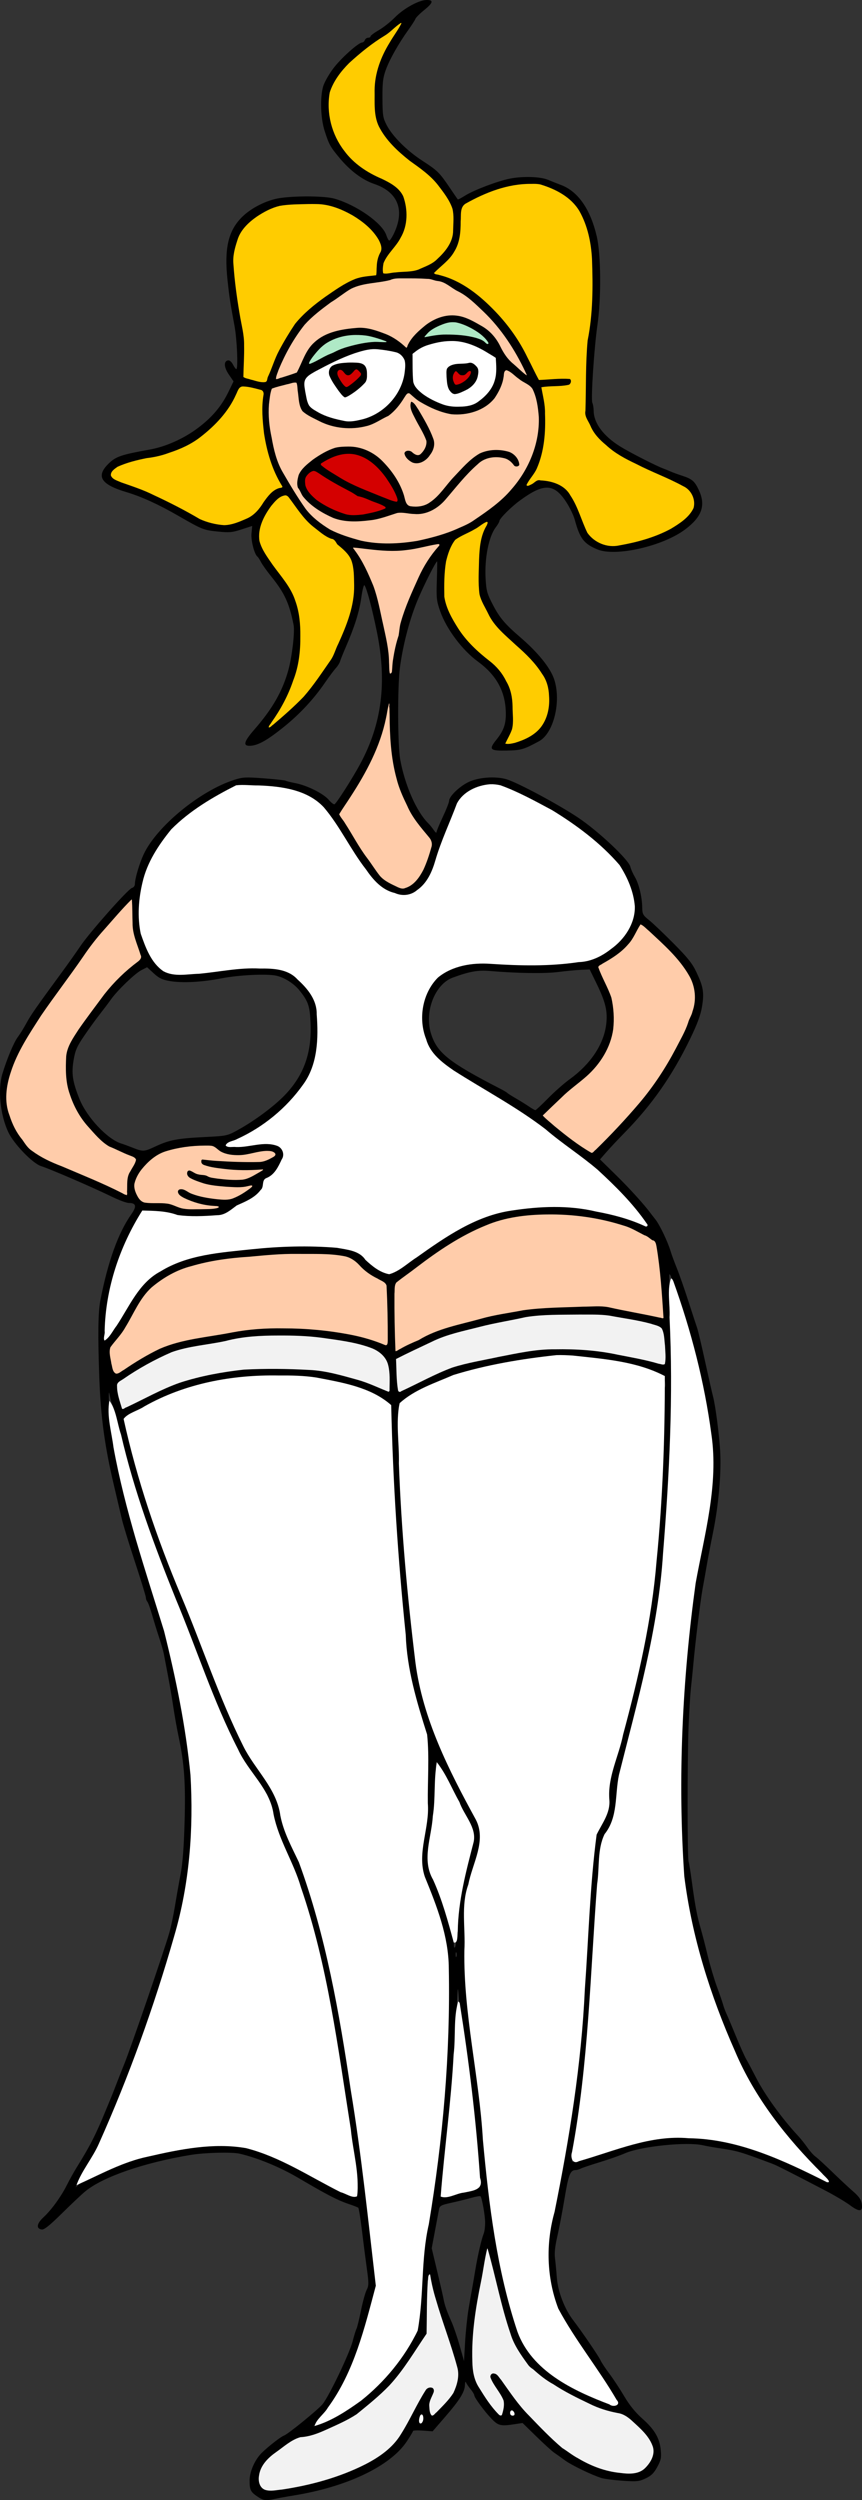
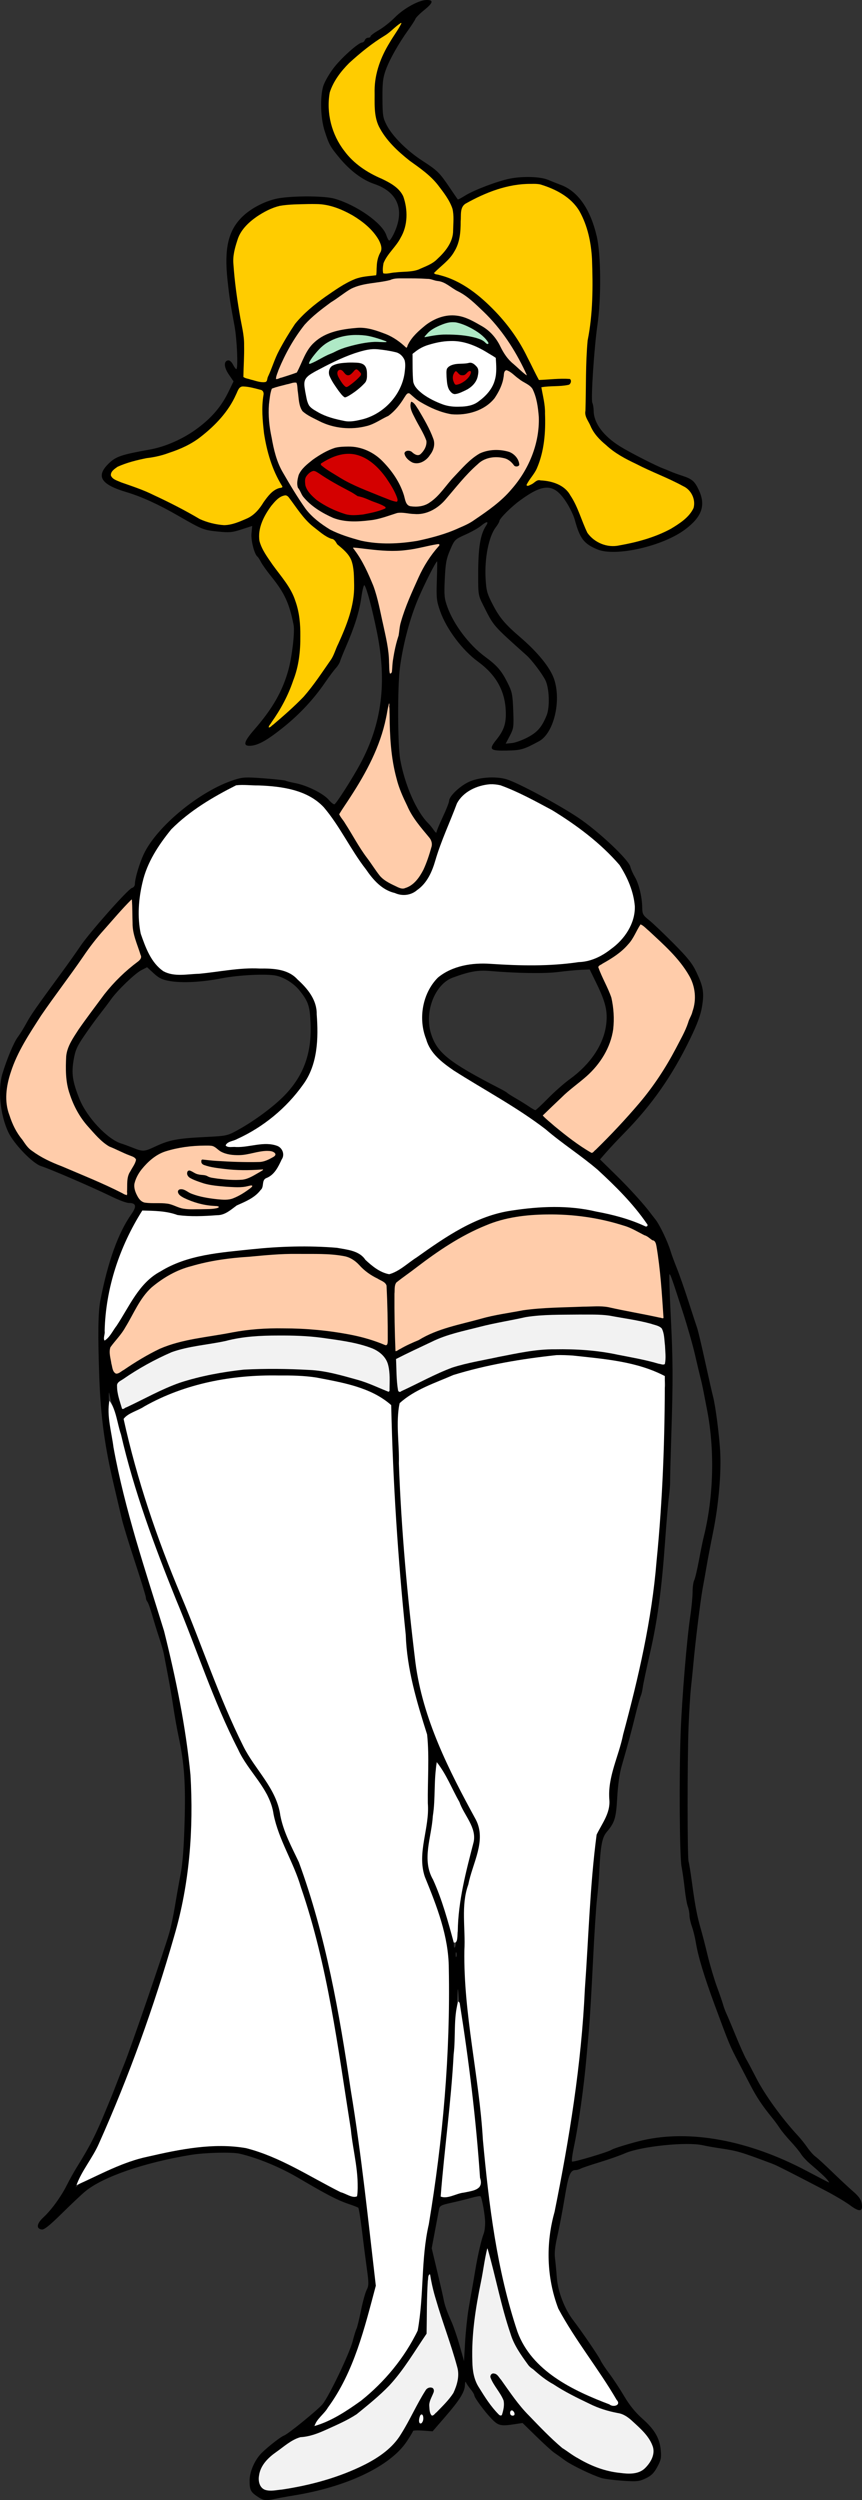
<svg xmlns="http://www.w3.org/2000/svg" xmlns:ns1="http://www.inkscape.org/namespaces/inkscape" xmlns:ns2="http://sodipodi.sourceforge.net/DTD/sodipodi-0.dtd" width="357.741" height="1036.502" id="svg2" version="1.1" ns1:version="0.48.4 r9939" ns2:docname="Sunflower Girl Bride.svg">
  <rect width="100%" height="100%" fill="#333333" stroke="none" />
  <title id="title3035">Sunflower Girl</title>
  <defs id="defs4" />
  <ns2:namedview id="base" pagecolor="#ffffff" bordercolor="#666666" borderopacity="1.0" ns1:pageopacity="0.0" ns1:pageshadow="2" ns1:zoom="0.5" ns1:cx="229.5508" ns1:cy="463.79711" ns1:document-units="px" ns1:current-layer="layer1" showgrid="false" fit-margin-top="0" fit-margin-left="0" fit-margin-right="0" fit-margin-bottom="0" ns1:window-width="1366" ns1:window-height="744" ns1:window-x="0" ns1:window-y="24" ns1:window-maximized="1" />
  <g ns1:label="Layer 1" ns1:groupmode="layer" id="layer1" transform="translate(-182.821,-8.614)">
    <path style="fill:#000000" d="m 289.576,1043.582 c -2.747,-1.867 -3.167,-2.736 -3.167,-6.551 0,-3.33 1.712,-7.637 4.22,-10.618 1.871,-2.223 8.428,-7.47 10.122,-8.099 1.683,-0.625 13.923,-10.582 15.905,-12.938 2.632,-3.129 11.235,-21.078 12.517,-26.114 0.583,-2.29 1.302,-4.624 1.598,-5.185 0.296,-0.562 1.125,-3.935 1.843,-7.497 0.718,-3.562 1.776,-7.412 2.351,-8.556 0.95,-1.889 0.956,-2.725 0.068,-9.127 -0.538,-3.876 -1.453,-11.008 -2.034,-15.848 -0.581,-4.841 -1.254,-8.962 -1.495,-9.158 -0.241,-0.197 -2.052,-0.902 -4.025,-1.567 -4.606,-1.553 -8.927,-3.792 -20.862,-10.807 -7.573,-4.451 -16.867,-8.286 -24.27,-10.015 -3.247,-0.758 -14.436,-0.487 -20.387,0.494 -19.274,3.178 -36.36,9.066 -43.679,15.051 -1.434,1.173 -5.79,5.27 -9.681,9.104 -5.226,5.151 -7.437,6.919 -8.468,6.772 -2.378,-0.341 -2.09,-2.453 0.686,-5.016 3.347,-3.092 7.34,-8.583 9.773,-13.442 1.076,-2.149 2.871,-5.375 3.988,-7.168 5.678,-9.112 8.05,-13.771 12.282,-24.121 0.88,-2.151 1.851,-4.498 2.158,-5.215 0.307,-0.717 1.345,-3.357 2.306,-5.867 0.961,-2.51 2.349,-6.03 3.084,-7.823 2.617,-6.383 16.563,-46.976 18.701,-54.436 0.668,-2.331 1.718,-7.318 2.333,-11.083 0.615,-3.765 1.667,-9.706 2.336,-13.201 0.844,-4.405 1.35,-11.009 1.648,-21.514 0.458,-16.145 -0.113,-24.334 -2.466,-35.367 -0.688,-3.227 -1.661,-8.654 -2.162,-12.061 -0.501,-3.406 -1.5,-9.274 -2.219,-13.039 -0.72,-3.765 -1.501,-7.872 -1.736,-9.127 -0.235,-1.255 -1.115,-4.335 -1.954,-6.845 -0.84,-2.51 -2.157,-6.764 -2.927,-9.453 -0.77,-2.689 -1.667,-5.168 -1.992,-5.509 -0.325,-0.341 -0.591,-1.077 -0.591,-1.636 0,-0.559 -2.027,-7.175 -4.505,-14.701 -2.478,-7.526 -4.948,-15.591 -5.488,-17.921 -0.541,-2.331 -2.023,-8.638 -3.294,-14.016 -3.827,-16.196 -5.467,-28.277 -6.063,-44.657 -0.637,-17.511 -0.505,-27.087 0.438,-31.944 3.126,-16.096 7.408,-28.002 12.857,-35.742 2.324,-3.302 2.019,-4.682 -1.033,-4.673 -0.942,0.004 -4.06,-1.142 -6.928,-2.545 -7.768,-3.798 -25.874,-11.619 -29.485,-12.736 -3.467,-1.073 -11.292,-9.162 -13.601,-14.061 -3.379,-7.17 -4.449,-17.679 -2.464,-24.209 1.886,-6.206 4.8,-13.148 6.399,-15.244 0.857,-1.123 2.44,-3.672 3.517,-5.664 1.879,-3.472 4.003,-6.521 14.728,-21.135 2.664,-3.63 6.129,-8.517 7.7,-10.858 3.779,-5.634 19.826,-23.728 21.412,-24.142 0.749,-0.196 1.247,-0.896 1.247,-1.754 0,-2.103 1.839,-8.329 3.561,-12.059 5.361,-11.608 23.402,-26.46 37.687,-31.023 3.532,-1.128 4.741,-1.188 12.343,-0.61 4.635,0.353 8.679,0.797 8.986,0.987 0.308,0.19 2.097,0.637 3.976,0.994 4.839,0.918 11.645,4.304 13.859,6.896 1.035,1.212 2.13,2.051 2.432,1.864 0.947,-0.585 7.461,-10.8 10.637,-16.679 9.043,-16.742 11.209,-34.02 6.895,-55.002 -2.009,-9.772 -4.072,-17.532 -5.068,-19.069 -0.314,-0.485 -0.873,1.617 -1.378,5.188 -0.827,5.845 -2.805,12.092 -6.56,20.726 -1.014,2.331 -2.021,4.846 -2.238,5.589 -0.217,0.744 -1.008,2.01 -1.757,2.814 -0.749,0.804 -2.814,3.57 -4.588,6.145 -4.708,6.834 -10.445,12.976 -17.143,18.351 -6.603,5.298 -10.337,7.422 -13.496,7.675 -3.504,0.281 -3.098,-1.542 1.526,-6.844 7.392,-8.475 11.541,-15.72 13.963,-24.383 1.574,-5.627 2.786,-16.004 2.209,-18.902 -1.783,-8.951 -3.772,-13.242 -9.324,-20.109 -1.739,-2.151 -3.621,-4.792 -4.181,-5.867 -0.561,-1.076 -1.225,-2.102 -1.477,-2.282 -1.264,-0.9 -2.767,-6.71 -2.488,-9.617 l 0.3,-3.121 -4.425,1.442 c -3.914,1.276 -5.061,1.377 -9.938,0.874 -5.885,-0.607 -6.366,-0.8 -16.383,-6.559 -8.251,-4.744 -15.227,-7.92 -21.514,-9.793 -10.624,-3.167 -12.723,-6.597 -7.266,-11.876 2.983,-2.887 5.214,-3.64 17.045,-5.761 6.543,-1.172 13.904,-4.444 19.725,-8.766 5.986,-4.446 9.971,-9.12 12.881,-15.111 l 2.127,-4.378 -1.926,-2.8 c -2.056,-2.988 -2.234,-5.548 -0.411,-5.896 0.699,-0.133 1.493,0.544 2.167,1.847 0.585,1.131 1.205,1.916 1.377,1.743 0.727,-0.727 0.212,-12.376 -0.785,-17.765 -1.866,-10.08 -2.186,-12.177 -2.934,-19.202 -1.395,-13.105 0.323,-20.447 6.118,-26.152 3.869,-3.809 10.395,-7.034 15.775,-7.796 6.962,-0.986 18.566,-0.849 22.487,0.264 9.187,2.61 19.87,10.122 21.525,15.137 0.408,1.236 0.958,2.248 1.223,2.248 0.264,0 1.031,-1.1 1.704,-2.445 4.981,-9.958 2.064,-17.661 -7.972,-21.052 -4.865,-1.644 -9.953,-5.454 -14.351,-10.746 -3.883,-4.673 -4.363,-5.541 -6.194,-11.222 -1.67,-5.181 -1.955,-13.842 -0.607,-18.474 0.477,-1.641 2.355,-4.968 4.172,-7.395 3.15,-4.206 10.422,-10.741 12.004,-10.788 0.41,-0.012 0.914,-0.462 1.12,-1 0.206,-0.538 0.825,-0.978 1.374,-0.978 0.549,0 0.998,-0.265 0.998,-0.59 0,-0.324 1.54,-1.474 3.423,-2.555 1.882,-1.081 4.889,-3.459 6.682,-5.286 3.686,-3.755 10.013,-7.216 13.192,-7.216 2.983,0 2.676,1.172 -1.111,4.238 -1.772,1.434 -3.379,3.048 -3.573,3.586 -0.194,0.538 -1.511,2.591 -2.927,4.563 -4.08,5.682 -7.802,12.271 -9.36,16.57 -1.195,3.298 -1.43,5.284 -1.393,11.789 0.04,7.084 0.203,8.131 1.726,11.083 2.401,4.653 8.426,10.669 14.854,14.83 6.265,4.055 7.102,4.881 11.402,11.248 1.695,2.51 3.169,4.658 3.276,4.774 0.106,0.116 1.418,-0.563 2.915,-1.508 3.778,-2.385 13.834,-6.189 18.915,-7.156 5.335,-1.015 12.459,-0.782 15.553,0.509 1.306,0.545 3.79,1.529 5.52,2.186 7.057,2.682 12.198,10.116 14.803,21.405 1.726,7.478 1.86,25.561 0.27,36.508 -1.387,9.553 -2.796,31.011 -2.127,32.391 0.293,0.604 0.539,2.071 0.547,3.26 0.034,5.138 4.026,10.5 11.068,14.867 3.937,2.441 14.946,8.052 17.928,9.137 0.717,0.261 2.037,0.8 2.934,1.199 0.896,0.398 3.097,1.202 4.889,1.785 4.025,1.31 5.093,2.231 6.803,5.87 2.987,6.355 1.337,11.125 -5.662,16.368 -9.297,6.964 -28.895,11.416 -36.428,8.275 -5.603,-2.336 -7.263,-4.515 -9.376,-12.312 -0.486,-1.793 -2.077,-5.087 -3.535,-7.321 -5.082,-7.783 -9.308,-7.918 -19.261,-0.617 -3.757,2.756 -8.49,7.51 -8.49,8.528 0,0.325 -0.689,1.498 -1.531,2.608 -2.888,3.806 -4.664,12.808 -4.185,21.211 0.29,5.079 0.617,6.256 3.027,10.888 2.751,5.289 5.071,8.044 11.174,13.271 7.435,6.368 12.601,12.726 14.221,17.503 3.092,9.119 -0.15,22.48 -6.255,25.772 -6.379,3.441 -7.44,3.747 -13.39,3.868 -7.009,0.143 -7.564,-0.435 -4.306,-4.485 3.088,-3.838 4.034,-6.58 3.922,-11.366 -0.203,-8.709 -3.919,-15.456 -11.591,-21.048 -6.477,-4.721 -13.078,-13.531 -15.665,-20.907 -1.48,-4.22 -1.609,-5.408 -1.373,-12.643 0.143,-4.392 0.202,-7.986 0.13,-7.986 -0.519,0 -5.029,8.858 -7.814,15.348 -3.441,8.019 -6.32,18.825 -7.635,28.657 -1.036,7.754 -0.963,32.236 0.114,38.138 1.951,10.689 6.78,21.652 11.647,26.445 0.633,0.623 1.662,1.895 2.287,2.827 0.625,0.932 1.139,1.321 1.141,0.866 0,-0.456 1.178,-3.31 2.612,-6.343 1.434,-3.033 2.609,-6.034 2.611,-6.669 0.01,-1.793 4.042,-5.759 7.803,-7.665 4.125,-2.09 11.398,-2.661 16.053,-1.26 4.646,1.398 21.307,10.308 29.588,15.823 8.419,5.607 21.068,17.484 21.768,20.441 0.23,0.971 1.076,2.875 1.879,4.232 1.675,2.828 2.988,8.279 3.049,12.654 0.038,2.733 0.292,3.205 2.813,5.215 1.524,1.216 6.102,5.565 10.174,9.666 5.99,6.032 7.817,8.334 9.571,12.061 2.822,5.994 3.206,8.413 2.254,14.183 -0.568,3.443 -1.925,7.116 -4.891,13.24 -7.461,15.404 -15.867,27.422 -27.377,39.143 -2.51,2.556 -5.799,6.059 -7.31,7.786 l -2.747,3.139 6.717,6.585 c 5.511,5.403 11.715,12.243 14.25,15.709 0.263,0.36 1.179,1.535 2.034,2.611 1.761,2.215 5.077,9.134 6.249,13.039 0.431,1.434 1.617,4.661 2.637,7.171 1.02,2.51 3.176,8.671 4.792,13.69 1.616,5.02 3.249,10.007 3.628,11.083 0.379,1.076 1.877,7.383 3.329,14.016 1.452,6.633 2.915,13.087 3.252,14.342 1.08,4.024 2.739,17.073 3.025,23.795 0.381,8.969 -0.795,21.72 -3.006,32.596 -1.021,5.02 -2.199,11.181 -2.619,13.69 -0.419,2.51 -1.176,6.764 -1.681,9.453 -0.879,4.677 -3.059,22.355 -3.86,31.293 -0.209,2.331 -0.653,6.731 -0.988,9.779 -0.334,3.048 -0.795,10.529 -1.024,16.624 -0.528,14.051 -0.512,53.965 0.023,55.65 0.222,0.699 0.832,4.452 1.357,8.341 1.311,9.724 2.147,14.175 3.593,19.13 0.68,2.331 2.01,7.465 2.957,11.409 0.946,3.944 2.689,9.812 3.872,13.039 1.184,3.227 2.345,6.601 2.58,7.497 0.235,0.896 0.837,2.51 1.337,3.586 0.5,1.076 2.293,5.33 3.985,9.453 1.691,4.123 3.598,8.377 4.238,9.453 0.639,1.076 2.469,4.515 4.067,7.643 3.645,7.137 10.689,16.868 17.568,24.272 1.015,1.092 2.707,3.219 3.76,4.727 1.053,1.508 2.559,3.193 3.346,3.744 0.787,0.551 3.936,3.432 6.997,6.401 3.061,2.969 6.974,6.615 8.695,8.101 2.315,2 3.227,3.307 3.506,5.026 0.548,3.379 -0.91,3.57 -4.859,0.635 -1.804,-1.341 -6.315,-4.024 -10.025,-5.963 -13.527,-7.071 -20.401,-10.555 -22.03,-11.167 -13.74,-5.156 -14.525,-5.385 -22.527,-6.572 -2.151,-0.319 -5.09,-0.846 -6.531,-1.171 -6.727,-1.518 -25.788,0.462 -32.338,3.359 -1.972,0.872 -6.648,2.518 -10.391,3.658 -3.743,1.139 -7.315,2.341 -7.937,2.67 -0.623,0.329 -1.52,0.599 -1.994,0.599 -2.344,0 -3.027,1.706 -4.7,11.735 -0.927,5.558 -2.292,12.708 -3.033,15.89 -0.896,3.848 -1.215,6.795 -0.953,8.801 0.217,1.659 0.567,5.331 0.778,8.162 0.431,5.775 3.207,13.019 6.76,17.637 3.566,4.634 10.611,14.954 11.367,16.65 0.402,0.901 2.057,3.399 3.679,5.551 1.621,2.152 4.396,6.364 6.165,9.36 2.18,3.691 4.602,6.679 7.512,9.265 5.1,4.532 7.181,8.092 7.647,13.077 0.295,3.155 0.09,4.134 -1.457,6.977 -1.393,2.559 -2.481,3.627 -4.81,4.723 -2.71,1.275 -3.66,1.372 -9.529,0.979 -3.586,-0.24 -7.546,-0.75 -8.801,-1.134 -3.978,-1.215 -12.549,-5.364 -15.288,-7.399 -1.452,-1.079 -3.374,-2.449 -4.27,-3.043 -0.896,-0.595 -4.233,-3.621 -7.415,-6.726 l -5.785,-5.645 -3.342,0.51 c -5.661,0.865 -6.694,0.632 -9.381,-2.108 -2.922,-2.981 -7.326,-8.939 -7.326,-9.911 0,-0.373 -0.69,-1.507 -1.533,-2.52 -0.843,-1.014 -1.7,-2.283 -1.904,-2.821 -0.204,-0.538 -0.395,-0.055 -0.423,1.074 -0.072,2.878 -2.169,6.257 -8.201,13.215 l -5.215,6.016 -4.074,-0.299 c -2.241,-0.164 -4.075,-0.085 -4.075,0.176 0,0.261 -1.187,2.243 -2.639,4.404 -6.865,10.224 -24.843,18.778 -46.908,22.32 -2.689,0.432 -6.119,1.056 -7.623,1.386 -4.01,0.882 -4.869,0.768 -7.464,-0.996 z m 16.065,-3.991 c 13.155,-2.49 26.521,-7.433 34.203,-12.65 5.718,-3.883 8.366,-7.068 12.658,-15.223 7.114,-13.52 7.087,-13.478 8.979,-13.478 1.875,0 2.146,1.682 0.674,4.177 -0.977,1.657 -1.225,2.919 -0.96,4.895 0.196,1.465 0.62,2.663 0.942,2.663 0.699,0 6.922,-6.596 8.52,-9.031 0.62,-0.945 1.449,-3.267 1.842,-5.16 0.846,-4.076 0.775,-4.353 -7.079,-27.533 -1.963,-5.794 -4.009,-13.743 -4.11,-15.972 -0.049,-1.077 -0.15,-1.02 -0.581,0.326 -0.287,0.896 -0.551,6.557 -0.587,12.578 l -0.066,10.949 -5.457,8.283 c -6.574,9.979 -10.18,14.179 -16.937,19.728 -2.815,2.311 -5.748,4.744 -6.519,5.405 -1.605,1.377 -11.407,6.181 -16.722,8.195 -1.972,0.747 -4.649,1.359 -5.949,1.359 -1.834,3e-4 -3.513,0.828 -7.497,3.694 -6.841,4.922 -7.975,5.983 -9.435,8.83 -1.719,3.352 -1.626,6.818 0.226,8.418 1.651,1.427 4.391,1.337 13.853,-0.454 z m 143.088,-6.636 c 2.478,-1.243 5.197,-5.385 5.215,-7.942 0.02,-2.955 -2.541,-6.871 -7.305,-11.171 -4.479,-4.043 -5.001,-4.325 -9.309,-5.031 -3.225,-0.528 -6.954,-1.917 -12.713,-4.733 -4.482,-2.192 -8.589,-4.373 -9.127,-4.846 -0.538,-0.473 -2.445,-1.658 -4.238,-2.633 -1.793,-0.975 -4.247,-2.764 -5.453,-3.976 -1.206,-1.212 -2.459,-2.204 -2.784,-2.204 -0.724,0 -6.563,-8.85 -7.567,-11.469 -1.405,-3.664 -4.22,-13.02 -5.081,-16.89 -0.479,-2.151 -1.868,-7.872 -3.086,-12.713 l -2.215,-8.801 -0.795,4.889 c -0.96,5.903 -1.919,11.075 -2.763,14.909 -1.752,7.955 -3,22.067 -2.489,28.123 0.487,5.76 0.731,6.542 3.462,11.083 3.019,5.02 7.278,10.427 8.213,10.427 0.29,0 0.729,-1.346 0.976,-2.991 0.467,-3.116 0.422,-3.223 -4.314,-10.184 -1.733,-2.546 -1.582,-4.427 0.355,-4.427 1.192,0 2.178,0.954 4.208,4.074 1.458,2.241 4.058,5.871 5.777,8.068 3.728,4.762 18.004,19.151 19,19.151 0.385,0 1.224,0.547 1.866,1.217 0.642,0.669 3.66,2.517 6.708,4.105 6.456,3.365 11.101,4.574 19.232,5.004 1.076,0.056 2.978,-0.41 4.228,-1.037 z m -128.136,-21.967 c 7.843,-3.799 16.181,-10.093 22.131,-16.706 3.203,-3.56 9.528,-12.485 9.53,-13.45 6.5e-4,-0.285 0.88,-1.545 1.955,-2.8 2.413,-2.819 2.525,-3.503 2.887,-17.602 0.302,-11.769 1.075,-19.45 2.651,-26.343 2.205,-9.643 5.57,-36.067 7.147,-56.126 0.536,-6.813 1.127,-14.293 1.315,-16.624 0.896,-11.144 1.127,-34.137 0.404,-40.202 -1.555,-13.031 -3.194,-18.796 -8.865,-31.184 -2.527,-5.521 -2.932,-7.885 -2.259,-13.193 0.339,-2.675 0.89,-5.934 1.224,-7.243 2.163,-8.477 2.417,-37.708 0.378,-43.452 -0.636,-1.793 -1.378,-4.14 -1.649,-5.215 -0.271,-1.076 -1.414,-4.889 -2.541,-8.475 -2.442,-7.768 -2.9,-10.859 -4.633,-31.293 -0.73,-8.605 -1.577,-17.847 -1.883,-20.536 -0.305,-2.689 -0.749,-7.53 -0.987,-10.757 -0.238,-3.227 -0.736,-8.801 -1.106,-12.387 -0.566,-5.479 -1.443,-35.295 -1.281,-43.556 0.03,-1.536 -0.382,-2.921 -1.08,-3.628 -1.971,-1.996 -12.02,-6.344 -17.427,-7.541 -2.868,-0.635 -6.976,-1.617 -9.127,-2.182 -6.09,-1.6 -30.445,-1.674 -39.442,-0.12 -12.444,2.149 -17.845,3.666 -25.425,7.138 -10.005,4.583 -17.426,8.331 -17.848,9.015 -0.19,0.307 0.1,2.002 0.645,3.766 0.544,1.764 1.241,4.528 1.549,6.142 0.917,4.811 3.186,12.822 6.251,22.068 1.587,4.787 2.887,9.187 2.891,9.779 0.01,0.592 0.728,2.543 1.609,4.336 0.882,1.793 1.613,3.562 1.624,3.932 0.011,0.37 1.67,4.77 3.686,9.779 2.016,5.009 4.187,10.427 4.823,12.04 2.15,5.448 4.324,10.744 5.351,13.039 1.647,3.679 5.749,14.069 7.683,19.46 2.618,7.298 7.509,19.68 8.665,21.937 0.551,1.076 2.336,4.743 3.967,8.149 1.631,3.406 3.634,6.974 4.452,7.928 0.818,0.954 3.285,4.186 5.483,7.182 3.474,4.735 4.141,6.128 5.106,10.652 1.943,9.116 5.614,19.019 7.476,20.17 0.384,0.237 0.708,0.927 0.72,1.534 0.013,0.606 0.589,2.276 1.282,3.71 0.693,1.434 1.27,3.077 1.282,3.65 0.012,0.573 1.096,3.946 2.41,7.495 4.662,12.602 10.584,38.274 13.971,60.567 0.327,2.151 1.034,6.552 1.571,9.779 0.537,3.227 1.537,10.289 2.221,15.692 0.684,5.404 1.851,12.738 2.594,16.298 0.742,3.56 1.8,11.167 2.351,16.904 0.551,5.737 1.445,14.245 1.987,18.906 0.542,4.661 1.102,9.648 1.243,11.083 0.141,1.434 0.631,5.166 1.088,8.292 0.783,5.359 0.749,5.918 -0.604,9.779 -0.789,2.252 -2.006,6.588 -2.704,9.636 -1.922,8.386 -3.896,15.044 -5.216,17.593 -0.652,1.26 -2.906,5.811 -5.008,10.114 -3.114,6.375 -4.623,8.638 -8.154,12.224 -2.383,2.42 -4.189,4.401 -4.013,4.401 0.176,0 3.62,-1.598 7.652,-3.551 z m 37.698,1.016 c 0.438,-1.676 -0.492,-3.175 -1.057,-1.703 -0.591,1.541 -0.516,2.935 0.159,2.935 0.317,0 0.721,-0.554 0.898,-1.232 z m 37.878,-3.006 c -0.206,-0.538 -0.637,-0.978 -0.957,-0.978 -0.32,0 -0.582,0.44 -0.582,0.978 0,0.538 0.431,0.978 0.957,0.978 0.583,0 0.811,-0.382 0.582,-0.978 z m 42.79,-4.075 c 0,-0.771 -4.511,-8.055 -6.694,-10.814 -1.089,-1.376 -3.432,-4.897 -5.208,-7.823 -1.776,-2.927 -3.419,-5.468 -3.65,-5.647 -1.28,-0.991 -6.168,-8.091 -8.158,-11.85 -2.944,-5.561 -4.001,-9.889 -5.008,-20.496 l -0.811,-8.551 1.989,-8.399 c 1.094,-4.62 2.484,-11.626 3.088,-15.57 0.604,-3.944 2.08,-12.158 3.279,-18.254 1.199,-6.096 2.511,-14.016 2.916,-17.602 0.404,-3.586 1.004,-7.839 1.332,-9.453 0.328,-1.614 0.762,-5.721 0.964,-9.127 0.202,-3.406 0.503,-6.927 0.669,-7.823 0.45,-2.44 1.633,-20.67 1.967,-30.315 0.161,-4.661 0.603,-11.336 0.98,-14.833 0.378,-3.497 0.549,-6.582 0.379,-6.856 -0.169,-0.274 0.108,-4.014 0.615,-8.31 0.508,-4.297 1.043,-11.039 1.189,-14.983 0.325,-8.76 0.755,-10.576 3.05,-12.871 2.882,-2.882 4.1,-7.577 3.643,-14.046 -0.339,-4.8 -0.211,-5.855 0.991,-8.202 0.759,-1.481 1.907,-4.894 2.551,-7.583 1.352,-5.646 1.902,-7.779 4.871,-18.906 1.196,-4.482 2.756,-10.789 3.467,-14.016 0.711,-3.227 1.915,-8.68 2.677,-12.117 2.332,-10.531 4.544,-28.009 5.891,-46.556 0.417,-5.737 0.861,-11.458 0.988,-12.713 0.509,-5.039 0.932,-16.116 1.187,-31.081 0.148,-8.668 0.445,-16.046 0.66,-16.394 0.216,-0.349 0.211,-1.54 -0.011,-2.647 -0.331,-1.656 -1.052,-2.324 -4.072,-3.771 -2.018,-0.967 -4.989,-1.96 -6.603,-2.207 -10.067,-1.538 -12.854,-2.048 -14.016,-2.562 -0.717,-0.317 -4.778,-0.928 -9.025,-1.356 -7.637,-0.771 -14.026,-0.548 -21.616,0.754 -11.553,1.982 -21.852,4.006 -24.447,4.804 -1.613,0.496 -4.107,1.096 -5.541,1.333 -1.434,0.237 -3.928,1.108 -5.541,1.934 -1.613,0.827 -5.427,2.751 -8.475,4.276 -10.497,5.254 -10.92,5.576 -11.202,8.529 -0.138,1.45 -0.017,5.18 0.271,8.289 0.287,3.109 0.397,9.026 0.244,13.149 -0.153,4.123 0.14,12.484 0.653,18.58 0.512,6.096 1.219,14.897 1.57,19.558 0.351,4.661 0.922,10.382 1.27,12.713 0.348,2.331 0.945,8.638 1.327,14.016 0.918,12.915 1.998,22.663 2.602,23.469 0.268,0.359 0.689,1.825 0.935,3.26 0.425,2.482 2.011,8.201 5.061,18.254 0.762,2.51 3.099,8.145 5.195,12.522 2.095,4.377 3.81,8.123 3.81,8.325 0,0.202 0.683,1.461 1.518,2.798 1.678,2.689 7.193,12.807 9.038,16.58 1.411,2.887 1.502,7.037 0.234,10.676 -0.51,1.462 -2.039,6.743 -3.399,11.735 l -2.472,9.076 0.03,20.21 c 0.032,21.311 0.35,24.998 3.958,45.906 1.535,8.896 2.728,20.561 4.138,40.475 0.343,4.841 0.903,10.415 1.246,12.387 0.97,5.582 1.883,11.984 2.99,20.964 0.559,4.538 1.772,11.139 2.694,14.668 0.922,3.529 1.899,7.444 2.17,8.699 2.043,9.45 4.601,17.151 7.267,21.873 2.317,4.106 8.075,10.12 11.333,11.837 1.076,0.567 3.627,2.162 5.669,3.544 2.042,1.382 3.868,2.513 4.057,2.513 0.19,0 2.479,1.054 5.088,2.342 7.626,3.765 12.244,5.157 12.239,3.688 z m -61.693,-38.953 c 0.539,-3.227 1.152,-6.747 1.363,-7.823 0.211,-1.076 0.842,-4.743 1.403,-8.149 1.051,-6.381 2.552,-12.885 3.581,-15.514 0.323,-0.824 0.567,-2.877 0.544,-4.564 -0.042,-3.039 -1.316,-10.182 -1.925,-10.791 -0.174,-0.174 -1.93,0.137 -3.901,0.691 -1.972,0.554 -5.702,1.473 -8.29,2.041 -4.158,0.914 -4.742,1.226 -5.023,2.688 -0.175,0.91 -0.929,4.914 -1.677,8.898 l -1.359,7.244 2.24,9.38 c 1.232,5.159 2.436,10.407 2.674,11.662 0.511,2.688 1.303,4.94 3.395,9.651 0.844,1.902 2.339,6.302 3.321,9.779 l 1.786,6.321 0.444,-7.823 c 0.244,-4.303 0.885,-10.463 1.424,-13.69 z m -45.873,-49.107 c 0,-2.962 -1.483,-13.918 -3.237,-23.909 -0.692,-3.944 -1.443,-8.931 -1.667,-11.083 -0.225,-2.151 -0.706,-5.669 -1.069,-7.816 -1.203,-7.115 -2.581,-15.6 -3.177,-19.565 -0.323,-2.151 -0.886,-5.525 -1.25,-7.497 -0.364,-1.972 -1.132,-6.515 -1.706,-10.095 -0.575,-3.58 -1.168,-6.709 -1.318,-6.952 -0.15,-0.243 -0.68,-2.448 -1.176,-4.899 -2.796,-13.802 -11.907,-43.157 -14.435,-46.506 -2.113,-2.799 -5.266,-11.785 -7.206,-20.536 -0.636,-2.868 -1.324,-5.362 -1.53,-5.541 -0.466,-0.407 -7.604,-9.785 -9.867,-12.964 -2.954,-4.148 -13.825,-29.085 -15.948,-36.583 -0.431,-1.524 -3.27,-8.566 -10.376,-25.747 -1.631,-3.942 -2.964,-7.425 -2.964,-7.742 0,-0.316 -0.714,-2.225 -1.588,-4.242 -0.873,-2.017 -2.657,-6.454 -3.964,-9.86 -1.307,-3.406 -2.9,-7.367 -3.54,-8.801 -0.64,-1.434 -1.479,-3.635 -1.866,-4.889 -0.386,-1.255 -1.311,-4.189 -2.054,-6.519 -3.544,-11.109 -5.986,-19.658 -7.157,-25.054 -0.706,-3.252 -1.715,-7.135 -2.244,-8.629 -0.528,-1.494 -1.166,-4.134 -1.418,-5.867 -0.252,-1.733 -0.743,-3.7 -1.091,-4.371 -0.349,-0.671 -0.888,-2.578 -1.198,-4.238 -0.403,-2.151 -0.478,-0.865 -0.263,4.48 0.292,7.258 1.16,13.336 3.165,22.166 4.378,19.281 7.091,30.659 7.912,33.19 0.534,1.646 2.894,8.713 5.246,15.705 7.72,22.956 9.441,29.314 11.998,44.331 0.763,4.482 1.81,10.056 2.327,12.387 2.649,11.951 3.705,20.366 4.009,31.944 0.315,12.017 -0.525,29.628 -1.679,35.204 -0.334,1.614 -0.958,4.841 -1.386,7.171 -0.429,2.331 -1.327,7.171 -1.997,10.757 -1.39,7.437 -14.829,48.783 -19.177,58.999 -1.513,3.554 -5.209,12.89 -9.788,24.721 -2.77,7.158 -6.398,14.416 -8.825,17.654 -0.941,1.255 -2.613,3.973 -3.718,6.04 l -2.008,3.758 1.929,-1.623 c 2.704,-2.275 12.804,-7.039 19.932,-9.402 15.73,-5.214 38.211,-8.25 46.476,-6.278 13.578,3.24 20.8,6.478 36.743,16.472 2.575,1.615 9.872,4.634 11.337,4.692 0.515,0.02 0.815,-0.885 0.815,-2.462 z m 43.039,0.547 c 1.979,-0.628 4.472,-1.335 5.541,-1.569 l 1.944,-0.427 -0.504,-6.992 c -1.04,-14.42 -3.502,-38.925 -4.371,-43.5 -1.311,-6.902 -3.41,-22.44 -3.83,-28.359 -0.396,-5.572 -0.488,-4.723 -0.918,8.475 -0.263,8.068 -0.616,15.842 -0.784,17.276 -0.168,1.434 -0.453,5.541 -0.633,9.127 -0.284,5.655 -3.445,35.937 -4.676,44.793 l -0.427,3.069 2.53,-0.375 c 1.391,-0.206 4.148,-0.889 6.127,-1.518 z m 151.804,-5.038 c -0.944,-1.18 -3.146,-3.217 -7.36,-6.81 -1.404,-1.197 -3.037,-2.972 -3.627,-3.942 -0.59,-0.971 -2.523,-3.322 -4.294,-5.225 -1.771,-1.903 -3.806,-4.369 -4.522,-5.48 -0.716,-1.111 -2.112,-3.014 -3.101,-4.228 -4.241,-5.204 -6.606,-8.769 -9.362,-14.118 -1.613,-3.13 -3.629,-7.012 -4.479,-8.625 -3.795,-7.206 -4.036,-7.783 -10.069,-24.121 -4.38,-11.861 -6.87,-20.093 -7.789,-25.751 -0.349,-2.151 -1.096,-5.195 -1.659,-6.764 -0.563,-1.569 -1.024,-3.677 -1.024,-4.684 0,-1.007 -0.308,-2.643 -0.685,-3.634 -0.377,-0.991 -0.956,-4.311 -1.287,-7.377 -0.331,-3.066 -0.918,-7.188 -1.305,-9.16 -0.829,-4.221 -1.047,-37.825 -0.363,-55.74 0.547,-14.317 2.544,-38.449 3.965,-47.908 0.539,-3.585 0.979,-8.154 0.979,-10.152 0,-1.998 0.297,-4.187 0.66,-4.865 0.363,-0.678 1.25,-4.399 1.972,-8.269 0.722,-3.87 1.572,-8.063 1.889,-9.318 4.27,-16.904 4.771,-36.808 1.352,-53.784 -0.361,-1.793 -0.93,-4.726 -1.264,-6.519 -0.334,-1.793 -0.914,-4.433 -1.288,-5.867 -0.374,-1.434 -1.419,-5.835 -2.322,-9.779 -0.903,-3.944 -3.164,-11.865 -5.024,-17.602 -4.736,-14.603 -5.248,-16.041 -5.59,-15.699 -0.166,0.166 0.066,7.58 0.515,16.476 0.975,19.308 1.017,26.867 0.274,50.074 -0.31,9.681 -0.538,18.482 -0.507,19.558 0.03,1.076 -0.197,3.863 -0.507,6.193 -0.309,2.331 -1.019,10.626 -1.577,18.435 -1.425,19.955 -3.171,32.847 -6.288,46.432 -1.481,6.454 -2.815,12.761 -2.964,14.016 -0.149,1.255 -0.533,2.868 -0.854,3.586 -0.32,0.717 -1.339,4.384 -2.262,8.149 -1.675,6.825 -2.963,11.598 -5.632,20.862 -0.896,3.109 -1.572,7.856 -1.858,13.039 -0.474,8.6 -1.015,10.376 -4.376,14.371 -1.94,2.305 -2.559,5.681 -3.107,16.922 -0.148,3.048 -0.571,8.035 -0.938,11.083 -0.368,3.048 -1.126,14.929 -1.685,26.403 -0.559,11.474 -1.299,23.942 -1.643,27.707 -0.345,3.765 -0.793,8.752 -0.995,11.083 -1.066,12.254 -3.309,28.252 -5.229,37.302 -0.663,3.126 -1.018,5.872 -0.787,6.102 0.42,0.42 15.24,-3.993 16.464,-4.902 0.741,-0.55 8.313,-2.857 12.713,-3.872 19.799,-4.569 44.131,-0.059 68.14,12.632 5.013,2.65 9.223,4.834 9.357,4.855 0.134,0.021 -0.16,-0.465 -0.652,-1.08 z M 372.243,818.145 c -0.181,-0.448 -0.329,-0.082 -0.329,0.815 0,0.896 0.148,1.263 0.329,0.815 0.181,-0.448 0.181,-1.182 0,-1.63 z m 0.46,-13.853 c 0.227,-5.737 0.835,-12.044 1.353,-14.016 1.934,-7.375 4.236,-15.46 4.896,-17.196 1.36,-3.577 0.904,-4.861 -6.513,-18.334 -1.382,-2.51 -3.531,-6.68 -4.777,-9.267 -4.041,-8.396 -4.238,-8.433 -3.863,-0.723 0.33,6.79 -1.219,24.437 -2.423,27.603 -1.068,2.809 -1.077,10.421 -0.013,11.702 0.525,0.633 1.294,2.07 1.709,3.193 0.415,1.124 1.957,5.182 3.428,9.019 2.666,6.958 4.641,14.742 4.679,18.449 0.014,1.401 0.175,1.678 0.566,0.978 0.3,-0.538 0.732,-5.672 0.958,-11.409 z M 248.597,585.303 c 8.042,-4.159 19.503,-7.175 33.9,-8.923 8.216,-0.997 31.813,-0.405 36.605,0.919 1.919,0.53 6.129,1.586 9.356,2.345 3.227,0.76 8.025,2.404 10.661,3.654 2.637,1.25 4.91,2.272 5.052,2.272 0.142,0 0.258,-2.21 0.258,-4.91 0,-11.49 -3.963,-13.979 -27.381,-17.198 -12.652,-1.739 -31.24,-1.314 -38.79,0.885 -1.793,0.522 -6.709,1.422 -10.925,2 -4.216,0.578 -9.643,1.739 -12.061,2.581 -4.664,1.624 -15.448,7.398 -19.286,10.325 -1.264,0.964 -2.485,1.753 -2.714,1.753 -0.229,0 -0.805,0.389 -1.281,0.865 -0.896,0.896 -0.639,3.23 0.923,8.391 l 0.729,2.41 6.009,-2.926 c 3.305,-1.609 7.329,-3.609 8.943,-4.443 z m 110.87,-5.07 c 6.481,-3.222 11.707,-5.36 14.635,-5.988 13.567,-2.909 17.899,-3.806 20.853,-4.318 1.793,-0.311 5.292,-0.921 7.776,-1.356 8.764,-1.533 26.336,-0.899 35.251,1.272 1.434,0.349 4.808,0.972 7.497,1.385 2.689,0.412 6.595,1.321 8.679,2.018 2.084,0.698 4.06,1.101 4.39,0.898 0.332,-0.205 0.444,-2.615 0.25,-5.392 -0.541,-7.761 -0.87,-9.179 -2.31,-9.95 -1.725,-0.923 -7.225,-2.334 -11.334,-2.907 -1.793,-0.25 -5.313,-0.885 -7.823,-1.41 -2.66,-0.557 -7.555,-0.915 -11.735,-0.859 -15.113,0.204 -22.878,0.582 -24.486,1.195 -0.917,0.349 -3.998,0.986 -6.845,1.416 -5.591,0.843 -22.978,5.118 -27.539,6.771 -1.542,0.559 -6.53,2.842 -11.083,5.072 l -8.278,4.056 0.197,5.903 c 0.211,6.292 0.47,7.771 1.303,7.424 0.287,-0.12 5.058,-2.472 10.602,-5.229 z m -124.56,-4.435 c 1.255,-0.953 3.749,-2.551 5.541,-3.552 1.793,-1 4.519,-2.535 6.057,-3.41 4.289,-2.44 11.955,-4.713 19.61,-5.815 3.811,-0.549 8.983,-1.414 11.493,-1.922 12.619,-2.555 25.975,-2.744 43.325,-0.612 7.826,0.962 17.762,3.534 21.699,5.617 1.063,0.563 1.118,-0.133 0.866,-10.991 -0.148,-6.375 -0.292,-12.252 -0.32,-13.059 -0.04,-1.148 -0.976,-1.904 -4.3,-3.475 -2.802,-1.324 -5.077,-2.998 -6.682,-4.918 -3.587,-4.291 -6.631,-5.004 -21.666,-5.076 -6.633,-0.032 -13.821,0.172 -15.972,0.453 -2.151,0.281 -5.965,0.643 -8.475,0.805 -8.795,0.567 -12.44,1.067 -18.953,2.599 -8.328,1.959 -11.313,3.14 -16.577,6.561 -6.149,3.996 -8.196,6.443 -13.05,15.601 -2.902,5.475 -4.532,7.878 -7.484,11.036 -1.572,1.682 -1.74,2.264 -1.404,4.889 0.209,1.639 0.694,4.067 1.078,5.396 0.792,2.747 1.451,2.731 5.215,-0.128 z m 119.982,-11.089 c 0.412,0 1.528,-0.533 2.48,-1.185 2.985,-2.045 9.334,-4.455 15.755,-5.981 3.402,-0.809 7.946,-1.993 10.097,-2.632 2.151,-0.639 5.378,-1.355 7.171,-1.592 1.793,-0.236 5.313,-0.879 7.823,-1.428 2.51,-0.549 8.377,-1.111 13.039,-1.249 4.661,-0.138 11.622,-0.4 15.469,-0.582 3.847,-0.182 7.66,-0.071 8.475,0.246 0.815,0.317 3.535,0.917 6.045,1.334 2.51,0.416 6.617,1.198 9.127,1.738 2.51,0.54 5.26,1.124 6.111,1.299 l 1.547,0.318 -0.491,-7.041 c -0.701,-10.056 -0.788,-10.988 -1.598,-17.146 -0.908,-6.898 -1.186,-7.823 -2.353,-7.823 -0.514,0 -0.934,-0.265 -0.934,-0.588 0,-0.323 -0.934,-0.914 -2.076,-1.312 -1.142,-0.398 -2.535,-1.115 -3.097,-1.592 -1.985,-1.69 -10.734,-4.379 -18.863,-5.799 -11.136,-1.945 -25.651,-1.889 -34.638,0.133 -11.793,2.654 -24.39,9.508 -39.994,21.761 -2.206,1.732 -4.771,3.602 -5.701,4.154 -1.846,1.098 -1.82,0.659 -1.361,23.193 l 0.117,5.724 3.55,-1.975 c 1.953,-1.086 3.888,-1.975 4.3,-1.975 z M 235.027,551.441 c 4.127,-7.851 8.184,-12.437 14.119,-15.963 10.173,-6.044 18.802,-7.85 48.346,-10.12 17.593,-1.352 34.135,0.442 36.076,3.911 1.486,2.655 7.683,7.054 10.584,7.513 0.865,0.137 3.445,-1.334 7.171,-4.09 25.398,-18.783 35.518,-23.002 57.167,-23.834 7.287,-0.28 12.066,-0.172 14.342,0.324 1.878,0.409 6.054,1.213 9.281,1.785 6.66,1.182 13.333,3.187 16.481,4.951 4.176,2.341 3.779,1.293 -2.302,-6.068 -8.449,-10.228 -16.001,-17.229 -26.211,-24.296 -3.064,-2.121 -6.304,-4.53 -7.201,-5.354 -3.849,-3.537 -5.941,-5.121 -12.845,-9.72 -4.017,-2.676 -7.441,-4.865 -7.608,-4.865 -0.168,0 -2.706,-1.489 -5.641,-3.31 -2.935,-1.82 -6.332,-3.874 -7.549,-4.563 -1.217,-0.69 -3.276,-1.856 -4.576,-2.593 -4.564,-2.585 -11.886,-8.392 -12.86,-10.2 -4.693,-8.706 -5.372,-15.477 -2.373,-23.681 2.549,-6.972 6.629,-10.336 15.156,-12.492 4.296,-1.086 6.405,-1.255 11.51,-0.922 17.439,1.139 22.64,1.162 30.02,0.13 4.109,-0.574 8.306,-1.044 9.326,-1.044 4.306,0 13.203,-5.805 16.714,-10.905 2.679,-3.893 3.976,-7.523 3.976,-11.131 0,-2.703 -1.556,-8.587 -2.965,-11.211 -0.481,-0.896 -1.333,-2.664 -1.893,-3.928 -2.664,-6.013 -21.566,-21.431 -33.279,-27.143 -2.51,-1.224 -6.324,-3.177 -8.475,-4.34 -9.21,-4.977 -13.8,-5.537 -20.276,-2.474 -3.904,1.847 -6.779,4.758 -6.779,6.865 0,0.577 -1.3,3.759 -2.889,7.071 -2.536,5.285 -3.78,8.751 -7.061,19.675 -1.211,4.033 -5.135,8.516 -8.618,9.846 -2.815,1.075 -3.239,1.08 -6.842,0.078 -5.098,-1.417 -8.219,-3.637 -10.937,-7.776 -1.233,-1.878 -3.196,-4.588 -4.363,-6.022 -1.167,-1.434 -3.289,-4.661 -4.717,-7.171 -4.284,-7.53 -8.42,-13.547 -11.07,-16.101 -5.083,-4.899 -15.443,-7.892 -27.601,-7.974 l -6.845,-0.046 -6.193,3.083 c -8.749,4.355 -21.432,14.079 -23.341,17.896 -0.391,0.782 -1.99,3.129 -3.553,5.215 -2.965,3.959 -4.281,7.018 -6.541,15.203 -1.514,5.486 -1.724,16.021 -0.4,20.15 0.954,2.977 3.043,7.915 3.887,9.187 0.357,0.538 1.135,1.743 1.73,2.679 0.595,0.935 2.105,2.402 3.356,3.26 2.076,1.422 2.907,1.554 9.494,1.51 4.407,-0.03 10.485,-0.627 15.604,-1.533 11.865,-2.1 21.971,-1.805 27.268,0.796 4.133,2.03 9.279,7.72 10.849,11.997 1.367,3.725 1.614,15.986 0.445,22.097 -1.284,6.711 -3.394,10.88 -8.866,17.519 -5.877,7.131 -18.112,16.014 -25.207,18.301 -1.883,0.607 -3.423,1.325 -3.423,1.595 0,0.987 6.184,1.16 9.604,0.269 5.314,-1.384 10.717,-1.198 12.8,0.44 2.096,1.648 2.261,4.302 0.414,6.65 -0.717,0.912 -1.304,2.103 -1.304,2.648 0,1.091 -2.657,3.414 -4.617,4.036 -0.865,0.274 -1.25,0.997 -1.25,2.345 0,1.36 -0.64,2.542 -2.119,3.916 -2.314,2.148 -6.416,4.479 -7.883,4.479 -0.51,0 -1.768,0.851 -2.797,1.891 -2.573,2.603 -5.784,3.317 -14.909,3.316 -5.972,-2.9e-4 -8.286,-0.25 -9.779,-1.057 -1.238,-0.669 -3.929,-1.124 -7.331,-1.24 l -5.375,-0.184 -3.586,6.094 c -6.574,11.17 -11.173,26.945 -11.875,40.725 l -0.348,6.845 2.674,-3.233 c 1.471,-1.778 4.206,-6.147 6.079,-9.708 z m 38.018,-42.147 c 0.972,-0.418 0.475,-0.576 -1.956,-0.622 -4.532,-0.086 -12.9,-2.952 -14.169,-4.854 -1.497,-2.243 1.197,-3.243 3.677,-1.365 1.794,1.358 7.162,2.732 12.621,3.23 4.139,0.378 5.127,0.244 7.823,-1.059 3.109,-1.502 7.238,-4.457 6.229,-4.457 -0.299,0 -1.433,0.255 -2.519,0.567 -2.334,0.67 -13.66,-0.174 -17.119,-1.275 -5.854,-1.863 -7.299,-2.711 -7.299,-4.281 0,-1.748 1.131,-1.966 2.972,-0.574 0.696,0.526 2.202,0.966 3.346,0.978 1.144,0.012 2.243,0.284 2.442,0.606 0.412,0.667 8.305,1.589 12.873,1.503 2.173,-0.041 4.053,-0.645 6.519,-2.094 l 3.466,-2.037 -4.564,0.286 c -5.005,0.314 -14.072,-0.477 -18.417,-1.606 -2.087,-0.542 -2.771,-1.039 -2.771,-2.013 0,-1.113 0.296,-1.233 2.119,-0.863 1.165,0.237 6.819,0.596 12.565,0.799 9.865,0.348 10.618,0.288 13.542,-1.087 2.493,-1.172 2.951,-1.631 2.35,-2.355 -0.988,-1.19 -4.376,-1.137 -9.294,0.146 -5.712,1.49 -11.819,0.821 -14.323,-1.568 -1.708,-1.631 -2.209,-1.749 -6.895,-1.627 -5.796,0.15 -13.326,1.577 -16.655,3.157 -3.693,1.752 -8.07,6.036 -9.746,9.539 -1.317,2.752 -1.459,3.631 -0.913,5.647 0.355,1.314 1.254,3.046 1.996,3.849 1.198,1.297 1.941,1.452 6.62,1.383 4.112,-0.061 5.915,0.224 8.204,1.295 2.39,1.119 4.142,1.367 9.453,1.342 3.586,-0.017 7.106,-0.284 7.823,-0.592 z m -37.644,-9.021 c -0.147,-3.337 0.1,-4.237 2.006,-7.303 2.038,-3.279 2.102,-3.55 1.016,-4.343 -0.637,-0.465 -1.498,-0.846 -1.914,-0.846 -0.416,0 -2.136,-0.733 -3.821,-1.63 -1.686,-0.896 -3.339,-1.63 -3.674,-1.63 -2.533,0 -12.925,-11.286 -15.182,-16.487 -3.162,-7.288 -3.897,-10.473 -3.897,-16.882 0,-5.797 0.179,-6.721 2.022,-10.454 1.112,-2.252 4.017,-6.684 6.456,-9.848 2.439,-3.165 4.874,-6.437 5.412,-7.272 3.097,-4.807 10.745,-12.75 14.96,-15.536 1.939,-1.282 2.671,-2.164 2.432,-2.934 -0.188,-0.605 -1.091,-3.154 -2.008,-5.664 -1.375,-3.766 -1.669,-5.728 -1.68,-11.229 l -0.014,-6.666 -3.749,4.063 c -3.58,3.88 -9.862,11.06 -12.102,13.832 -0.579,0.717 -3.191,4.423 -5.803,8.236 -2.612,3.813 -7.003,9.896 -9.757,13.519 -2.754,3.623 -5.981,8.225 -7.171,10.228 -1.19,2.003 -3.346,5.454 -4.791,7.669 -5.46,8.373 -9.147,19.421 -8.563,25.666 0.208,2.222 0.655,4.57 0.994,5.217 0.339,0.647 0.999,2.465 1.466,4.039 0.468,1.575 1.963,4.209 3.323,5.855 1.36,1.646 2.473,3.182 2.473,3.414 0,1.006 7.166,5.749 10.579,7.003 2.054,0.754 4.254,1.638 4.889,1.964 0.635,0.326 2.622,1.195 4.415,1.933 1.793,0.737 5.167,2.125 7.497,3.083 2.331,0.959 6.438,2.853 9.127,4.21 2.689,1.357 4.965,2.496 5.057,2.532 0.092,0.036 0.092,-1.647 0,-3.741 z M 435.657,479.405 c 9.468,-9.72 16.42,-18.061 21.224,-25.465 4.428,-6.824 11.416,-20.066 11.416,-21.634 0,-0.54 0.31,-1.292 0.689,-1.671 0.379,-0.379 1.091,-2.418 1.582,-4.531 1.655,-7.118 -0.59,-12.952 -8.253,-21.455 -4.032,-4.474 -13.466,-13.128 -13.766,-12.628 -0.083,0.139 -0.961,1.908 -1.95,3.931 -2.108,4.311 -5.775,7.89 -11.224,10.957 -2.151,1.211 -4.022,2.288 -4.157,2.394 -0.135,0.106 0.932,2.625 2.37,5.598 3.491,7.217 3.502,7.251 4.059,13.17 1.115,11.841 -4.251,22.296 -15.637,30.467 -1.613,1.158 -5.352,4.463 -8.309,7.346 l -5.377,5.241 1.773,1.645 c 2.188,2.031 9.372,7.877 11.022,8.97 0.669,0.443 2.536,1.685 4.149,2.759 1.613,1.074 3.061,1.959 3.216,1.965 0.155,0.006 3.382,-3.171 7.171,-7.06 z m -188.259,4.473 c 5.668,-2.652 9.062,-3.301 20.158,-3.856 9.384,-0.469 9.563,-0.506 13.975,-2.932 7.033,-3.866 15.27,-10.003 19.702,-14.68 7.716,-8.142 10.974,-17.301 10.482,-29.468 -0.293,-7.255 -0.931,-9.142 -4.657,-13.78 -2.243,-2.791 -6.223,-5.308 -9.566,-6.047 -3.918,-0.867 -15.599,-0.302 -22.782,1.101 -8.203,1.603 -16.343,2.016 -21.571,1.095 -3.004,-0.529 -4.385,-1.203 -6.536,-3.189 l -2.728,-2.518 -2.366,1.209 c -2.694,1.377 -9.951,8.352 -12.649,12.158 -0.995,1.403 -3.087,4.176 -4.649,6.16 -1.562,1.985 -4.456,5.982 -6.431,8.882 -3.042,4.467 -3.716,6.009 -4.409,10.082 -0.952,5.598 -0.45,8.948 2.415,16.104 3.074,7.678 11.742,16.866 17.49,18.538 0.717,0.209 2.771,0.961 4.563,1.672 4.376,1.735 4.76,1.714 9.557,-0.531 z m 162.894,-19.947 c 2.68,-2.719 6.69,-6.253 8.91,-7.853 8.701,-6.271 14.168,-14.45 15.195,-22.733 0.675,-5.446 -0.235,-9.275 -4.075,-17.134 l -2.777,-5.683 -3.582,0.151 c -1.97,0.083 -6.222,0.489 -9.449,0.902 -5.608,0.718 -17.061,0.548 -28.386,-0.421 -4.963,-0.425 -8.414,0.192 -15.419,2.755 -7.333,2.683 -11.807,14.035 -9.072,23.017 2.473,8.122 7.304,11.992 28.755,23.032 1.434,0.738 2.754,1.519 2.934,1.736 0.179,0.216 1.758,1.221 3.507,2.232 1.75,1.011 4.211,2.537 5.469,3.391 1.258,0.854 2.475,1.553 2.702,1.553 0.228,0 2.607,-2.225 5.287,-4.944 z M 351.849,376.331 c 2.895,-1.101 6.136,-5.311 7.801,-10.135 3.155,-9.141 3.284,-7.893 -1.37,-13.268 -2.282,-2.636 -4.904,-6.45 -5.828,-8.475 -0.923,-2.025 -1.935,-4.196 -2.248,-4.824 -3.641,-7.295 -5.73,-18.665 -5.832,-31.74 l -0.058,-7.539 -0.839,4.623 c -1.961,10.801 -6.748,21.57 -15.393,34.63 l -4.406,6.657 1.784,2.47 c 0.982,1.359 2.928,4.519 4.326,7.022 1.398,2.504 3.877,6.317 5.508,8.475 1.632,2.158 3.636,5.007 4.454,6.332 1.022,1.656 2.734,3.032 5.471,4.401 4.482,2.24 4.391,2.221 6.631,1.369 z m 50.012,-62.048 c 4.027,-2.146 5.824,-4.229 7.803,-9.042 1.429,-3.476 1.135,-11.443 -0.542,-14.714 -1.413,-2.756 -5.603,-8.274 -7.728,-10.178 -14.293,-12.807 -13.547,-11.947 -17.989,-20.743 -2.093,-4.145 -2.14,-4.423 -2.134,-12.713 0.01,-11.317 0.867,-16.66 3.266,-20.321 1.289,-1.967 0.265,-1.942 -2.104,0.051 -1.026,0.863 -3.909,2.486 -6.406,3.606 -4.471,2.005 -4.57,2.104 -6.401,6.377 -1.577,3.681 -1.914,5.507 -2.214,12.019 -0.318,6.896 -0.202,8.097 1.136,11.775 2.63,7.23 9.025,15.654 15.495,20.412 5.068,3.727 6.835,5.757 9.351,10.739 1.954,3.87 2.164,4.872 2.421,11.547 0.265,6.898 0.185,7.493 -1.424,10.571 l -1.705,3.261 2.589,-0.258 c 1.424,-0.142 4.388,-1.217 6.588,-2.389 z m -92.96,-17.178 c 1.793,-2.03 4.07,-4.918 5.059,-6.416 1.778,-2.692 2.668,-3.952 5.534,-7.835 0.807,-1.093 1.467,-2.211 1.467,-2.484 0,-0.273 0.861,-2.343 1.914,-4.6 6.181,-13.255 7.62,-20.306 6.399,-31.366 -0.331,-3.002 -0.868,-4.316 -2.573,-6.303 -1.185,-1.38 -2.636,-2.69 -3.225,-2.911 -0.589,-0.221 -1.221,-0.978 -1.406,-1.684 -0.192,-0.736 -0.891,-1.282 -1.639,-1.282 -0.717,0 -2.489,-0.953 -3.938,-2.119 -1.449,-1.165 -3.394,-2.653 -4.321,-3.307 -1.559,-1.098 -5.185,-5.399 -7.51,-8.908 -2.866,-4.326 -2.937,-4.366 -5.401,-3.052 -3.459,1.844 -8.066,9.389 -8.613,14.104 -0.376,3.238 -0.211,4.208 1.179,6.952 1.541,3.041 4.85,7.812 8.683,12.518 5.254,6.452 7.681,15.155 7.211,25.861 -0.173,3.944 -0.68,8.638 -1.126,10.431 -1.66,6.675 -5.316,15.267 -8.405,19.75 -1.752,2.544 -3.404,4.977 -3.67,5.407 -1.034,1.673 11.299,-9.27 14.379,-12.758 z m 36.548,-11.357 c -0.417,-0.675 1.471,-10.946 2.316,-12.606 0.317,-0.623 0.577,-1.951 0.577,-2.952 0,-3.296 2.859,-11.131 8.503,-23.297 1.79,-3.86 4.732,-8.425 7.036,-10.92 1.968,-2.131 2.184,-2.105 -4.593,-0.566 -2.972,0.675 -5.844,1.244 -6.382,1.264 -0.538,0.021 -2.591,0.223 -4.563,0.449 -1.972,0.226 -7.025,0.006 -11.229,-0.489 l -7.643,-0.9 1.637,2.147 c 2.209,2.896 6.636,12.228 7.862,16.571 0.907,3.216 1.533,5.971 4.5,19.824 0.538,2.51 0.983,6.764 0.989,9.453 0.01,3.651 0.181,4.599 0.679,3.743 0.367,-0.63 0.507,-1.406 0.311,-1.723 z m 98.272,-51.947 c 8.736,-1.92 15.12,-4.415 20.29,-7.927 6.362,-4.322 7.917,-7.464 5.903,-11.93 -1.183,-2.623 -3.506,-4.039 -13.352,-8.139 -3.663,-1.525 -10.851,-4.992 -16.298,-7.861 -0.896,-0.472 -3.64,-2.517 -6.097,-4.545 -3.561,-2.939 -4.884,-4.566 -6.519,-8.018 l -2.052,-4.331 0.105,-14.708 c 0.061,-8.586 0.413,-15.854 0.846,-17.461 2.205,-8.188 2.796,-30.864 1.033,-39.658 -2.58,-12.875 -6.393,-18.144 -16.168,-22.341 -4.775,-2.05 -5.375,-2.153 -10.757,-1.837 -6.148,0.361 -12.871,2.304 -19.893,5.75 -6.804,3.339 -6.615,3.058 -6.433,9.579 0.242,8.648 -2.192,14.105 -8.521,19.113 l -3.07,2.429 2.39,0.448 c 6.939,1.302 16.626,7.608 23.779,15.48 6.949,7.649 9.867,12.055 14.963,22.601 l 2.645,5.472 6.77,-0.383 c 6.762,-0.383 6.77,-0.382 6.77,1.134 0,1.888 -1.367,2.3 -7.66,2.312 -2.6,0.005 -4.726,0.171 -4.726,0.369 0,0.198 0.467,2.414 1.038,4.924 1.755,7.717 0.383,21.918 -2.764,28.605 -0.594,1.261 -1.907,3.304 -2.918,4.539 -1.011,1.235 -1.752,2.332 -1.646,2.438 0.335,0.335 3.673,-1.401 3.678,-1.913 0.011,-0.985 5.203,-0.451 8.725,0.896 3.16,1.209 3.958,1.904 6.278,5.465 1.462,2.244 3.502,6.655 4.533,9.802 1.474,4.498 2.332,6.083 4.014,7.41 4.499,3.551 7.381,3.987 15.116,2.287 z m -91.141,-0.58 c 5.675,-0.604 18.182,-4.202 20.844,-5.997 0.707,-0.477 1.65,-0.867 2.094,-0.867 1.015,0 11.394,-7.21 14.862,-10.325 13.338,-11.978 18.994,-29.23 14.299,-43.61 -0.948,-2.902 -1.512,-3.606 -3.789,-4.72 -1.472,-0.72 -3.804,-2.384 -5.183,-3.698 -2.696,-2.568 -3.64,-2.294 -3.69,1.072 -0.029,1.93 -2.056,6.595 -3.865,8.895 -3.375,4.29 -9.374,6.751 -16.458,6.751 -4.792,0 -15.275,-4.669 -18.054,-8.041 -1.287,-1.562 -1.624,-1.397 -3.329,1.636 -1.592,2.833 -5.545,7.057 -6.603,7.057 -0.335,0 -1.749,0.754 -3.142,1.676 -5.23,3.461 -13.765,4.332 -20.909,2.133 -4.074,-1.254 -10.465,-4.624 -11.667,-6.153 -0.779,-0.99 -1.317,-3.186 -1.599,-6.528 -0.234,-2.77 -0.512,-5.123 -0.617,-5.228 -0.105,-0.105 -2.432,0.426 -5.171,1.18 l -4.98,1.372 -0.757,4.489 c -0.837,4.959 -0.497,9.49 1.374,18.33 1.73,8.175 2.238,9.209 12.523,25.513 2.34,3.709 8.908,9.116 13.217,10.878 11.188,4.578 18.072,5.519 30.601,4.185 z m -31.218,-9.531 c -6.303,-2.557 -13.094,-7.79 -13.809,-10.642 -0.233,-0.927 -0.685,-1.685 -1.004,-1.685 -0.766,0 -0.746,-4.046 0.03,-6.088 0.955,-2.513 5.417,-6.411 10.448,-9.128 4.015,-2.169 5.187,-2.493 9.316,-2.58 6.554,-0.138 11.174,1.767 15.876,6.545 3.883,3.945 7.824,10.403 8.491,13.912 0.758,3.991 1.3,4.511 4.696,4.511 4.033,0 7.243,-2.076 11.419,-7.387 5.548,-7.055 12.229,-13.58 15.295,-14.936 3.53,-1.561 9.302,-1.692 12.548,-0.284 2.197,0.953 3.873,3.273 3.873,5.361 0,1.264 -2.545,1.218 -3.033,-0.055 -1.222,-3.184 -8.673,-3.965 -12.659,-1.327 -2.97,1.965 -8.676,7.94 -12.666,13.262 -5.388,7.186 -10.869,9.765 -18.061,8.499 -3.206,-0.565 -4.286,-0.501 -6.271,0.369 -7.147,3.134 -18.885,3.926 -24.489,1.653 z m 16.87,-2.96 c 2.148,-0.52 4.155,-1.195 4.459,-1.499 0.304,-0.304 -0.973,-1.06 -2.838,-1.68 -1.866,-0.62 -4.165,-1.53 -5.111,-2.024 -0.946,-0.493 -2.215,-0.899 -2.822,-0.901 -0.606,-10e-4 -1.272,-0.278 -1.479,-0.614 -0.207,-0.335 -1.911,-1.35 -3.787,-2.255 -3.788,-1.827 -7.356,-3.902 -11.135,-6.474 -2.42,-1.647 -2.565,-1.668 -4.074,-0.585 -4.615,3.312 -0.871,9.97 7.97,14.171 8.082,3.84 9.9,4.02 18.817,1.861 z m 9.459,-4.845 c 0,-1.58 -3.671,-8.016 -6.391,-11.205 -6.778,-7.946 -13.722,-9.755 -21.853,-5.693 -1.729,0.864 -3.26,1.758 -3.402,1.987 -0.141,0.229 1.127,1.292 2.818,2.361 8.301,5.249 9.445,5.828 19.7,9.963 9.034,3.643 9.127,3.67 9.127,2.586 z m 4.232,-16.648 c -0.932,-0.932 -1.603,-2.179 -1.49,-2.771 0.3,-1.576 2.687,-1.663 4.058,-0.148 1.551,1.714 3.379,0.81 4.686,-2.316 0.913,-2.184 0.863,-2.41 -1.464,-6.63 -4.428,-8.031 -4.806,-8.872 -4.806,-10.7 0,-3.188 1.719,-2.026 4.668,3.154 6.431,11.3 6.828,12.925 4.182,17.118 -2.695,4.269 -6.88,5.245 -9.833,2.293 z m -69.817,25.505 c 4.913,-1.734 7.406,-3.735 9.854,-7.913 1.929,-3.292 5.148,-6.119 6.966,-6.119 1.067,0 1.182,-0.182 0.579,-0.909 -1.379,-1.661 -4.392,-8.498 -5.202,-11.804 -0.44,-1.793 -1.061,-4.286 -1.381,-5.541 -1.135,-4.455 -1.909,-15.254 -1.285,-17.928 0.912,-3.909 0.92,-3.897 -3.109,-4.762 -6.26,-1.344 -5.932,-1.455 -7.568,2.54 -3.106,7.584 -11.524,16.428 -20.02,21.032 -3.515,1.905 -12.404,4.978 -14.476,5.004 -3.603,0.046 -14.295,3.136 -15.825,4.573 -3.318,3.117 -2.058,4.335 7.399,7.145 4.484,1.333 21.387,9.468 25.363,12.207 2.362,1.627 5.027,2.665 8.665,3.374 4.477,0.873 5.199,0.808 10.039,-0.9 z m 50.702,-42.303 c 9.495,-2.235 17.054,-10.753 17.918,-20.19 0.314,-3.438 0.17,-4.268 -1.001,-5.743 -1.156,-1.457 -2.225,-1.852 -6.887,-2.545 -5.138,-0.764 -5.891,-0.72 -10.926,0.638 -3.139,0.847 -8.964,3.303 -13.883,5.853 -9.609,4.981 -9.465,4.77 -8.116,11.951 0.861,4.582 1.042,4.812 5.956,7.537 1.905,1.057 5.221,2.111 9.332,2.967 2.399,0.5 3.887,0.408 7.609,-0.468 z m -10.287,-12.637 c -3.15,-4.654 -3.68,-5.937 -3.215,-7.789 0.547,-2.181 2.719,-3.023 8.35,-3.238 6.216,-0.238 7.648,0.738 7.648,5.215 0,2.364 -0.346,3.137 -2.119,4.726 -2.933,2.63 -6.248,4.835 -7.271,4.835 -0.471,0 -1.998,-1.687 -3.394,-3.749 z m 7.647,-3.372 c 2.76,-2.472 2.815,-2.597 1.672,-3.749 -1.145,-1.153 -1.221,-1.145 -2.386,0.276 -1.516,1.848 -2.853,1.865 -4.057,0.052 -0.971,-1.462 -2.479,-1.2 -2.479,0.431 0,1.278 2.795,5.488 3.665,5.521 0.402,0.015 2.016,-1.123 3.586,-2.53 z m 49.299,9.666 c 0.804,-0.304 2.768,-1.757 4.365,-3.229 3.467,-3.196 5.094,-7.402 4.803,-12.417 l -0.199,-3.422 -4.019,-2.454 c -4.833,-2.951 -9.724,-4.497 -14.191,-4.484 -4.794,0.014 -11.387,1.741 -13.867,3.632 l -2.15,1.64 0,6.11 c 0,5.632 0.133,6.268 1.699,8.129 2.018,2.398 6.002,4.829 10.794,6.585 3.541,1.298 9.201,1.257 12.765,-0.091 z m -9.97,-5.19 c -0.832,-0.919 -1.296,-2.641 -1.477,-5.479 -0.244,-3.83 -0.143,-4.218 1.357,-5.2 0.893,-0.585 2.754,-1.018 4.146,-0.964 1.389,0.053 3.114,-0.099 3.833,-0.339 0.884,-0.295 1.804,0.027 2.844,0.996 1.27,1.183 1.477,1.88 1.191,4.01 -0.421,3.139 -2.457,5.464 -6.211,7.092 -3.566,1.547 -4.191,1.534 -5.684,-0.115 z m 7.763,-6.01 c 0.721,-0.965 1.086,-1.979 0.812,-2.253 -0.274,-0.274 -0.874,0.014 -1.332,0.641 -1.056,1.444 -2.916,1.465 -3.955,0.044 -0.736,-1.007 -0.861,-0.984 -1.539,0.283 -0.506,0.946 -0.537,1.906 -0.099,3.058 0.608,1.598 0.74,1.639 2.721,0.83 1.145,-0.467 2.672,-1.639 3.392,-2.604 z m -83.679,0.962 c 0,-0.645 0.255,-1.452 0.566,-1.793 0.312,-0.341 1.191,-2.508 1.955,-4.817 0.763,-2.309 2.636,-6.225 4.16,-8.703 1.524,-2.478 3.332,-5.429 4.017,-6.559 1.991,-3.285 7.626,-8.465 14.056,-12.92 8.644,-5.989 11.841,-7.549 16.496,-8.054 l 4.059,-0.44 0.105,-3.548 c 0.062,-2.083 0.563,-4.248 1.215,-5.242 0.983,-1.501 1.009,-2 0.228,-4.367 -1.284,-3.89 -7.089,-9.329 -13.204,-12.372 -7.057,-3.511 -10.248,-4.078 -20.344,-3.615 -8.064,0.37 -8.794,0.519 -13.364,2.727 -4.971,2.401 -9.446,6.366 -11.198,9.92 -0.53,1.076 -1.398,3.716 -1.928,5.867 -0.867,3.517 -0.849,4.93 0.178,14.016 0.628,5.558 1.782,13.039 2.564,16.624 1.172,5.375 1.367,7.91 1.112,14.442 l -0.31,7.923 3.351,0.989 c 4.666,1.377 6.285,1.356 6.285,-0.079 z m 12.203,-2.951 c 0.332,-0.205 1.407,-2.42 2.389,-4.923 3.149,-8.027 8.784,-11.964 18.964,-13.25 5.521,-0.697 6.731,-0.655 10.569,0.367 5.065,1.35 9.607,3.567 12.039,5.878 l 1.728,1.641 0.798,-1.927 c 0.439,-1.06 2.512,-3.513 4.606,-5.452 6.672,-6.177 13.907,-7.713 20.803,-4.417 7.795,3.726 10.39,6.017 13.067,11.537 1.043,2.151 2.564,4.519 3.379,5.261 0.815,0.742 2.77,2.5 4.344,3.907 l 2.862,2.558 -1.795,-3.581 c -4.862,-9.701 -10.49,-17.37 -17.459,-23.791 -5.463,-5.033 -5.763,-5.264 -9.253,-7.119 -1.614,-0.858 -3.716,-2.175 -4.67,-2.925 -0.954,-0.75 -2.558,-1.364 -3.564,-1.364 -1.006,0 -1.973,-0.232 -2.148,-0.516 -0.443,-0.717 -16.708,-0.971 -16.708,-0.261 0,0.316 -3.004,0.939 -6.675,1.384 -7.583,0.919 -10.04,1.779 -13.811,4.833 -1.462,1.184 -3.112,2.319 -3.667,2.523 -1.595,0.585 -10.572,7.967 -12.211,10.042 -4.56,5.772 -10.341,16.162 -11.441,20.562 l -0.433,1.732 3.841,-1.163 c 2.113,-0.64 4.113,-1.331 4.445,-1.536 z m 13.783,-7.611 c 0.24,0 1.463,-0.551 2.719,-1.224 3.771,-2.021 13.474,-4.17 17.371,-3.846 1.908,0.158 3.47,0.199 3.47,0.09 0,-0.109 -2.084,-0.831 -4.63,-1.604 -7.495,-2.277 -15.85,-1.066 -21.293,3.086 -2.151,1.64 -6.021,6.443 -6.021,7.472 0,0.285 1.788,-0.492 3.974,-1.728 2.186,-1.235 4.17,-2.246 4.41,-2.246 z m 64.275,-6.551 c -3.034,-3.167 -9.77,-6.49 -13.139,-6.481 -2.916,0.007 -8.447,2.448 -10.299,4.544 l -1.304,1.476 2.934,-0.569 c 7.54,-1.461 20.002,0.084 22.219,2.755 0.432,0.52 0.942,0.789 1.133,0.597 0.192,-0.192 -0.503,-1.237 -1.543,-2.323 z m -32.757,-27.687 c 2.405,-0.059 4.752,-0.409 5.215,-0.778 0.464,-0.369 1.976,-1.035 3.36,-1.481 3.048,-0.982 7.557,-5.287 9.637,-9.198 1.275,-2.397 1.528,-3.844 1.532,-8.74 0.01,-5.644 -0.089,-6.02 -2.454,-9.886 -3.578,-5.849 -7.863,-10.326 -13.122,-13.708 -6.056,-3.895 -13.179,-11.267 -15.311,-15.847 -1.408,-3.025 -1.709,-4.746 -1.923,-11.007 -0.361,-10.546 1.821,-17.752 8.296,-27.393 3.695,-5.501 3.772,-5.844 0.654,-2.911 -1.576,1.482 -3.598,3.07 -4.495,3.529 -3.695,1.893 -13.133,9.357 -16.248,12.85 -1.836,2.059 -4.139,5.357 -5.116,7.329 -1.51,3.046 -1.77,4.371 -1.727,8.801 0.124,12.646 8.25,24.161 20.718,29.359 5.098,2.125 8.655,4.72 10.033,7.318 0.521,0.983 1.188,3.665 1.482,5.959 0.747,5.834 -0.923,11.077 -5.147,16.16 -3.906,4.701 -4.647,6.088 -4.647,8.708 0,2.05 0.025,2.066 2.445,1.558 1.345,-0.282 4.412,-0.562 6.817,-0.621 z" id="path3033" ns1:connector-curvature="0" />
    <path style="color:#000000;fill:#ffcc00;fill-opacity:1;fill-rule:nonzero;stroke:#000000;stroke-width:0;stroke-linecap:butt;stroke-linejoin:miter;stroke-miterlimit:0;stroke-opacity:1;stroke-dasharray:none;stroke-dashoffset:0;marker:none;visibility:visible;display:inline;overflow:visible;enable-background:accumulate" d="m 128.054,84.591 c -3.999,0.11 -8.037,0.069 -11.988,0.758 -3.415,0.812 -6.562,2.516 -9.473,4.442 -3.511,2.453 -6.863,5.613 -8.093,9.853 -1.043,3.172 -1.955,6.483 -1.628,9.856 0.474,6.954 1.419,13.874 2.598,20.743 0.685,4.306 1.924,8.561 1.834,12.956 0.098,4.358 -0.235,8.73 -0.298,13.073 0.843,0.658 2.039,0.716 3.028,1.093 1.96,0.45 3.943,1.323 5.988,1.046 1.044,-0.186 0.793,-1.462 1.168,-2.182 1.695,-3.544 2.742,-7.376 4.607,-10.845 2.003,-3.795 4.248,-7.517 6.639,-11.078 3.527,-4.373 7.964,-7.967 12.53,-11.23 3.939,-2.698 7.861,-5.564 12.309,-7.361 2.803,-1.128 5.868,-1.214 8.835,-1.593 0.244,-1.143 0.119,-2.435 0.244,-3.634 0.056,-2.124 0.555,-4.227 1.63,-6.069 0.765,-1.652 -0.069,-3.518 -0.842,-5.012 -2.51,-4.321 -6.541,-7.542 -10.771,-10.089 -4.616,-2.623 -9.74,-4.711 -15.132,-4.718 -1.061,-0.02 -2.123,-0.024 -3.184,-0.009 z" id="path3832" ns1:connector-curvature="0" transform="translate(182.821,8.614)" />
    <path style="color:#000000;fill:#ffcc00;fill-opacity:1;fill-rule:nonzero;stroke:#000000;stroke-width:0;stroke-linecap:butt;stroke-linejoin:miter;stroke-miterlimit:0;stroke-opacity:1;stroke-dasharray:none;stroke-dashoffset:0;marker:none;visibility:visible;display:inline;overflow:visible;enable-background:accumulate" d="m 166.379,9.511 c -2.387,1.477 -4.232,3.753 -6.657,5.22 -5.354,3.236 -10.244,7.216 -14.85,11.432 -3.431,3.437 -6.516,7.474 -8.019,12.143 -1.524,8.465 0.778,17.485 6.05,24.267 3.893,5.308 9.537,9.01 15.546,11.559 3.478,1.663 7.259,3.678 8.923,7.316 1.933,5.506 1.921,11.998 -1.105,17.109 -1.91,3.792 -5.519,6.573 -7.104,10.547 -0.237,1.352 -0.467,2.887 -0.117,4.213 1.647,0.397 3.379,-0.344 5.056,-0.363 3.155,-0.425 6.499,-0.086 9.515,-1.177 2.713,-1.256 5.678,-2.167 7.835,-4.358 3.366,-3.1 6.647,-7.101 6.602,-11.925 0.052,-2.978 0.429,-6.045 -0.279,-8.968 -1.218,-3.619 -3.657,-6.712 -5.956,-9.731 -3.215,-4.145 -7.573,-7.127 -11.796,-10.152 -5.003,-3.963 -9.867,-8.469 -12.785,-14.229 -2.236,-4.629 -1.677,-9.97 -1.772,-14.973 0.036,-7.039 2.584,-13.852 6.237,-19.755 1.539,-2.709 3.495,-5.211 4.888,-7.98 0.009,-0.116 -0.095,-0.221 -0.212,-0.195 z" id="path3834" ns1:connector-curvature="0" transform="translate(182.821,8.614)" />
    <path style="color:#000000;fill:#ffcc00;fill-opacity:1;fill-rule:nonzero;stroke:#000000;stroke-width:0;stroke-linecap:butt;stroke-linejoin:miter;stroke-miterlimit:0;stroke-opacity:1;stroke-dasharray:none;stroke-dashoffset:0;marker:none;visibility:visible;display:inline;overflow:visible;enable-background:accumulate" d="m 220.48,76.232 c -9.694,-0.112 -18.965,3.527 -27.282,8.207 -2.469,1.549 -1.762,4.907 -2.02,7.371 0.017,4.313 -0.316,8.79 -2.676,12.533 -1.99,3.581 -5.516,5.88 -8.31,8.76 0.008,0.765 1.456,0.621 1.992,0.887 9.388,2.26 17.136,8.596 23.665,15.451 5.265,5.547 9.708,11.803 13.031,18.717 1.635,3.101 3.096,6.341 4.781,9.384 4.266,-0.162 8.569,-0.75 12.824,-0.434 0.923,0.535 0.376,2.404 -0.734,2.478 -3.619,0.754 -7.445,0.305 -11.08,0.963 0.598,3.572 1.623,7.209 1.514,10.922 0.297,7.638 -0.292,15.552 -3.345,22.618 -1.081,2.542 -3.203,4.529 -4.333,6.976 0.287,0.843 1.51,-0.058 2.02,-0.253 1.308,-0.548 2.167,-2.154 3.812,-1.641 4.705,0.191 9.957,1.82 12.339,6.178 3.214,4.776 4.6,10.447 7.099,15.564 2.914,4.103 8.248,6.306 13.211,5.209 7.403,-1.303 14.842,-3.317 21.482,-6.921 3.591,-2.186 7.52,-4.651 9.36,-8.571 0.999,-3.541 -0.963,-7.591 -4.322,-9.085 -6.291,-3.455 -13.071,-5.86 -19.435,-9.178 -4.488,-2.118 -8.886,-4.427 -12.537,-7.838 -2.703,-2.219 -5.164,-4.77 -6.521,-8.062 -0.866,-2.011 -2.528,-3.851 -2.048,-6.171 0.291,-9.715 0.017,-19.466 0.909,-29.151 2.232,-11.058 2.218,-22.483 1.811,-33.738 -0.357,-6.858 -1.814,-13.835 -5.208,-19.865 -3.458,-5.847 -9.854,-9.133 -16.147,-11.056 -1.246,-0.294 -2.56,-0.287 -3.851,-0.253 z" id="path3836" ns1:connector-curvature="0" transform="translate(182.821,8.614)" />
-     <path style="color:#000000;fill:#ffcc00;fill-opacity:1;fill-rule:nonzero;stroke:#000000;stroke-width:0;stroke-linecap:butt;stroke-linejoin:miter;stroke-miterlimit:0;stroke-opacity:1;stroke-dasharray:none;stroke-dashoffset:0;marker:none;visibility:visible;display:inline;overflow:visible;enable-background:accumulate" d="m 201.986,216.331 c -1.816,0.715 -3.282,2.238 -5.038,3.102 -2.612,1.576 -5.593,2.565 -8.042,4.381 -1.991,2.576 -3.033,5.798 -3.789,8.937 -0.808,4.821 -0.81,9.748 -0.718,14.623 0.706,4.758 3.159,9.065 5.699,13.077 3.417,5.381 8.114,9.739 13.12,13.616 2.869,2.219 5.266,5.028 6.834,8.319 1.915,3.159 2.614,6.833 2.669,10.496 -0.017,3.138 0.543,6.386 -0.231,9.456 -0.711,2.063 -1.873,3.963 -2.802,5.946 1.182,0.342 2.691,-0.019 3.951,-0.301 4.108,-1.247 8.333,-3.159 10.971,-6.691 2.733,-3.677 3.602,-8.383 3.245,-12.89 -0.115,-3.214 -0.968,-6.418 -2.877,-9.024 -2.873,-4.592 -6.786,-8.356 -10.833,-11.903 -4.226,-3.964 -9.004,-7.667 -11.511,-13.015 -1.272,-2.653 -2.982,-5.205 -3.632,-8.09 -0.64,-4.802 -0.265,-9.675 -0.18,-14.503 0.194,-4.801 0.591,-9.803 3.143,-13.996 0.13,-0.363 0.833,-1.521 0.022,-1.54 z" id="path3838" ns1:connector-curvature="0" transform="translate(182.821,8.614)" />
    <path style="color:#000000;fill:#ffcc00;fill-opacity:1;fill-rule:nonzero;stroke:#000000;stroke-width:0;stroke-linecap:butt;stroke-linejoin:miter;stroke-miterlimit:0;stroke-opacity:1;stroke-dasharray:none;stroke-dashoffset:0;marker:none;visibility:visible;display:inline;overflow:visible;enable-background:accumulate" d="m 118.253,205.377 c -2.484,0.387 -4.172,2.536 -5.692,4.358 -3.05,4.147 -5.695,9.226 -4.883,14.537 0.972,3.687 3.367,6.813 5.497,9.922 3.429,4.773 7.575,9.218 9.387,14.913 1.688,4.666 2.14,9.647 2.083,14.585 0.069,6.229 -0.64,12.525 -2.933,18.351 -2.094,6.23 -5.213,12.046 -9.026,17.393 -0.308,0.713 -1.196,1.346 -1.169,2.136 0.707,0.139 1.283,-0.838 1.879,-1.145 4.342,-3.69 8.656,-7.464 12.615,-11.566 4.244,-4.827 7.753,-10.244 11.437,-15.504 1.278,-1.986 1.842,-4.315 2.929,-6.417 3.467,-7.663 6.755,-15.75 6.598,-24.313 -0.09,-3.475 0.031,-7.119 -1.189,-10.413 -1.16,-2.781 -3.598,-4.694 -5.831,-6.562 -0.607,-0.971 -1.158,-2.213 -2.489,-2.294 -2.808,-1.022 -5.051,-3.17 -7.411,-4.955 -4.197,-3.324 -7.003,-7.99 -10.212,-12.21 -0.39,-0.485 -0.932,-0.906 -1.59,-0.815 z" id="path3840" ns1:connector-curvature="0" transform="translate(182.821,8.614)" />
    <path style="color:#000000;fill:#ffcc00;fill-opacity:1;fill-rule:nonzero;stroke:#000000;stroke-width:0;stroke-linecap:butt;stroke-linejoin:miter;stroke-miterlimit:0;stroke-opacity:1;stroke-dasharray:none;stroke-dashoffset:0;marker:none;visibility:visible;display:inline;overflow:visible;enable-background:accumulate" d="m 100.85,160.212 c -1.848,-0.026 -2.254,2.174 -2.946,3.455 -3.096,6.967 -8.51,12.655 -14.448,17.304 -3.928,3.132 -8.549,5.221 -13.316,6.771 -2.998,1.133 -6.105,1.819 -9.282,2.188 -4.104,0.827 -8.249,1.844 -12.067,3.58 -1.199,0.851 -2.932,1.92 -2.773,3.61 0.654,1.706 2.753,2.156 4.252,2.863 4.554,1.599 9.145,3.074 13.465,5.244 6.548,3.033 12.984,6.314 19.183,9.977 3.155,1.421 6.604,2.272 10.059,2.519 3.33,-0.044 6.475,-1.448 9.478,-2.753 3.065,-1.346 5.255,-3.978 6.951,-6.79 1.703,-2.367 3.62,-5.053 6.557,-5.848 0.442,-0.066 1.627,-0.134 1.11,-0.854 -4.119,-6.57 -6.328,-14.218 -7.502,-21.855 -0.593,-5.254 -1.112,-10.62 -0.215,-15.868 0.22,-0.945 -0.216,-1.998 -1.256,-2.154 -2.367,-0.619 -4.786,-1.32 -7.249,-1.389 z" id="path3842" ns1:connector-curvature="0" transform="translate(182.821,8.614)" />
    <path style="color:#000000;fill:#d40000;fill-opacity:1;fill-rule:nonzero;stroke:#000000;stroke-width:0;stroke-linecap:butt;stroke-linejoin:miter;stroke-miterlimit:0;stroke-opacity:1;stroke-dasharray:none;stroke-dashoffset:0;marker:none;visibility:visible;display:inline;overflow:visible;enable-background:accumulate" d="m 147.861,153.132 c -0.706,0.125 -1.033,0.878 -1.517,1.314 -0.555,0.593 -1.308,1.33 -2.204,1.103 -1.192,-0.312 -1.495,-1.85 -2.671,-2.198 -0.696,-0.233 -1.384,0.375 -1.444,1.061 -0.159,1.128 0.564,2.116 1.069,3.058 0.657,1.029 1.31,2.125 2.3,2.865 0.543,0.347 1.106,-0.189 1.554,-0.458 1.63,-1.159 3.179,-2.46 4.52,-3.94 0.335,-0.355 0.562,-0.976 0.156,-1.367 -0.459,-0.486 -0.878,-1.068 -1.472,-1.393 -0.093,-0.034 -0.193,-0.051 -0.292,-0.045 z" id="path3844" ns1:connector-curvature="0" transform="translate(182.821,8.614)" />
-     <path style="color:#000000;fill:#d40000;fill-opacity:1;fill-rule:nonzero;stroke:#000000;stroke-width:0;stroke-linecap:butt;stroke-linejoin:miter;stroke-miterlimit:0;stroke-opacity:1;stroke-dasharray:none;stroke-dashoffset:0;marker:none;visibility:visible;display:inline;overflow:visible;enable-background:accumulate" d="m 194.907,153.797 c -0.812,0.21 -1.195,1.061 -1.866,1.49 -0.509,0.382 -1.199,0.311 -1.791,0.239 -0.822,-0.265 -1.211,-1.093 -1.864,-1.584 -0.444,-0.202 -0.71,0.368 -0.896,0.673 -0.728,1.1 -0.721,2.561 -0.185,3.74 0.203,0.483 0.461,1.241 1.122,1.157 1.316,-0.187 2.514,-0.872 3.573,-1.647 1.021,-0.843 2.048,-1.867 2.397,-3.182 0.079,-0.313 0.111,-0.78 -0.296,-0.864 -0.062,-0.019 -0.128,-0.025 -0.193,-0.02 z" id="path3846" ns1:connector-curvature="0" transform="translate(182.821,8.614)" />
+     <path style="color:#000000;fill:#d40000;fill-opacity:1;fill-rule:nonzero;stroke:#000000;stroke-width:0;stroke-linecap:butt;stroke-linejoin:miter;stroke-miterlimit:0;stroke-opacity:1;stroke-dasharray:none;stroke-dashoffset:0;marker:none;visibility:visible;display:inline;overflow:visible;enable-background:accumulate" d="m 194.907,153.797 c -0.812,0.21 -1.195,1.061 -1.866,1.49 -0.509,0.382 -1.199,0.311 -1.791,0.239 -0.822,-0.265 -1.211,-1.093 -1.864,-1.584 -0.444,-0.202 -0.71,0.368 -0.896,0.673 -0.728,1.1 -0.721,2.561 -0.185,3.74 0.203,0.483 0.461,1.241 1.122,1.157 1.316,-0.187 2.514,-0.872 3.573,-1.647 1.021,-0.843 2.048,-1.867 2.397,-3.182 0.079,-0.313 0.111,-0.78 -0.296,-0.864 -0.062,-0.019 -0.128,-0.025 -0.193,-0.02 " id="path3846" ns1:connector-curvature="0" transform="translate(182.821,8.614)" />
    <path style="color:#000000;fill:#d40000;fill-opacity:1;fill-rule:nonzero;stroke:#000000;stroke-width:0;stroke-linecap:butt;stroke-linejoin:miter;stroke-miterlimit:0;stroke-opacity:1;stroke-dasharray:none;stroke-dashoffset:0;marker:none;visibility:visible;display:inline;overflow:visible;enable-background:accumulate" d="m 144.488,188.139 c -3.989,0.056 -7.757,1.765 -11.056,3.879 -0.485,0.224 -0.31,0.77 0.063,1.014 2.361,1.982 5.134,3.451 7.743,5.095 5.387,3.296 11.377,5.406 17.189,7.814 2,0.72 3.942,1.714 6.047,2.074 0.768,-0.028 0.492,-1.066 0.363,-1.539 -1.051,-3.023 -2.825,-5.744 -4.613,-8.381 -3.117,-4.326 -7.262,-8.382 -12.611,-9.636 -1.025,-0.223 -2.076,-0.339 -3.125,-0.32 z" id="path3848" ns1:connector-curvature="0" transform="translate(182.821,8.614)" />
    <path style="color:#000000;fill:#d40000;fill-opacity:1;fill-rule:nonzero;stroke:#000000;stroke-width:0;stroke-linecap:butt;stroke-linejoin:miter;stroke-miterlimit:0;stroke-opacity:1;stroke-dasharray:none;stroke-dashoffset:0;marker:none;visibility:visible;display:inline;overflow:visible;enable-background:accumulate" d="m 130.046,195.234 c -1.297,0.294 -2.357,1.344 -3.054,2.443 -0.606,1.074 -0.384,2.412 -0.249,3.583 0.699,2.529 2.74,4.373 4.656,6.029 3.549,2.566 7.6,4.502 11.792,5.815 2.432,0.759 5.045,0.441 7.535,0.19 3.025,-0.615 6.118,-1.17 8.957,-2.407 0.419,-0.117 0.467,-0.613 0.083,-0.809 -1.994,-1.284 -4.381,-1.805 -6.517,-2.793 -1.551,-0.686 -3.142,-1.306 -4.816,-1.591 -1.113,-0.705 -2.198,-1.484 -3.394,-2.069 -4.357,-2.288 -8.688,-4.624 -12.737,-7.422 -0.697,-0.401 -1.409,-0.982 -2.257,-0.97 z" id="path3850" ns1:connector-curvature="0" transform="translate(182.821,8.614)" />
    <path style="color:#000000;fill:#ffccaa;fill-opacity:1;fill-rule:nonzero;stroke:#000000;stroke-width:0;stroke-linecap:butt;stroke-linejoin:miter;stroke-miterlimit:0;stroke-opacity:1;stroke-dasharray:none;stroke-dashoffset:0;marker:none;visibility:visible;display:inline;overflow:visible;enable-background:accumulate" d="m 167.705,115.404 c -1.935,0.036 -3.962,-0.184 -5.748,0.686 -5.383,1.399 -11.28,1.098 -16.328,3.661 -2.873,1.656 -5.403,3.86 -8.261,5.554 -3.851,2.836 -7.727,5.747 -10.935,9.303 -4.491,5.647 -8.05,12.028 -10.805,18.681 -0.393,1.255 -1.091,2.556 -1.099,3.862 0.716,0.145 1.536,-0.505 2.286,-0.594 2.133,-0.675 4.291,-1.327 6.374,-2.119 2.308,-4.249 3.564,-9.248 7.305,-12.528 4.746,-4.413 11.513,-5.469 17.761,-5.985 4.139,-0.318 8.164,1.158 11.954,2.614 3.152,1.278 5.924,3.281 8.365,5.608 0.517,0.046 0.507,-1.042 0.826,-1.395 1.625,-3.243 4.46,-5.674 7.218,-7.932 3.637,-2.796 8.231,-4.564 12.877,-3.959 3.912,0.434 7.379,2.585 10.731,4.492 3.289,1.945 5.806,4.901 7.447,8.344 1.321,2.698 2.984,5.252 5.351,7.149 1.771,1.494 3.397,3.218 5.259,4.574 0.555,-0.101 -0.253,-0.958 -0.252,-1.263 -4.353,-9.218 -10.007,-17.91 -17.401,-24.983 -3.265,-3.083 -6.473,-6.362 -10.539,-8.385 -2.841,-1.354 -5.163,-3.968 -8.43,-4.287 -1.504,-0.145 -2.815,-0.953 -4.371,-0.891 -3.189,-0.229 -6.391,-0.212 -9.587,-0.206 z" id="path3860" ns1:connector-curvature="0" transform="translate(182.821,8.614)" />
    <path style="color:#000000;fill:#ffccaa;fill-opacity:1;fill-rule:nonzero;stroke:#000000;stroke-width:0;stroke-linecap:butt;stroke-linejoin:miter;stroke-miterlimit:0;stroke-opacity:1;stroke-dasharray:none;stroke-dashoffset:0;marker:none;visibility:visible;display:inline;overflow:visible;enable-background:accumulate" d="m 218.418,155.242 c -0.044,0.015 -0.079,0.05 -0.103,0.088 -0.026,0.043 -0.011,0.1 0.027,0.13 0.042,0.037 0.08,0.081 0.13,0.106 0.059,0.026 0.135,-0.019 0.137,-0.084 0.004,-0.054 -0.034,-0.099 -0.053,-0.146 -0.021,-0.045 -0.048,-0.093 -0.102,-0.096 -0.012,-3.4e-4 -0.023,-0.002 -0.035,0.002 z" id="path3862" ns1:connector-curvature="0" transform="translate(182.821,8.614)" />
    <path style="color:#000000;fill:#ffccaa;fill-opacity:1;fill-rule:nonzero;stroke:#000000;stroke-width:0;stroke-linecap:butt;stroke-linejoin:miter;stroke-miterlimit:0;stroke-opacity:1;stroke-dasharray:none;stroke-dashoffset:0;marker:none;visibility:visible;display:inline;overflow:visible;enable-background:accumulate" d="m 210.023,153.512 c -1.071,0.411 -0.826,1.945 -1.043,2.86 -0.451,3.141 -1.976,6.092 -3.719,8.696 -4.172,5.231 -11.38,7.251 -17.898,6.672 -4.531,-0.755 -8.852,-2.694 -12.784,-5.015 -1.732,-0.952 -3.087,-2.336 -4.574,-3.585 -1.097,-0.541 -1.704,1.027 -2.226,1.701 -1.734,2.874 -3.878,5.568 -6.579,7.563 -3.011,1.327 -5.707,3.398 -8.953,4.204 -6.53,1.71 -13.737,1.045 -19.772,-2.032 -2.374,-1.242 -4.982,-2.311 -6.934,-4.116 -1.614,-2.288 -1.523,-5.314 -1.924,-8.003 -0.233,-1.238 -0.081,-2.633 -0.578,-3.786 -1.275,-0.308 -2.603,0.454 -3.868,0.632 -2.114,0.592 -4.328,1.009 -6.358,1.821 -0.77,2.046 -0.901,4.315 -1.193,6.48 -0.355,4.635 0.129,9.28 1.114,13.812 0.882,5.037 2.072,10.096 4.702,14.535 2.93,5.08 5.961,10.129 9.336,14.925 2.702,3.593 6.398,6.336 10.198,8.673 4.042,2.08 8.46,3.413 12.833,4.602 7.71,1.697 15.737,1.353 23.48,0.064 5.85,-1.256 11.702,-2.784 17.151,-5.301 2.262,-0.963 4.509,-1.945 6.508,-3.403 5.511,-3.737 11.067,-7.572 15.374,-12.711 7.18,-8.173 11.67,-18.971 11.297,-29.942 -0.319,-3.969 -0.838,-8.072 -2.641,-11.667 -1.299,-1.945 -3.794,-2.553 -5.517,-4.048 -1.74,-1.129 -3.144,-2.945 -5.15,-3.631 -0.093,-0.005 -0.189,-0.025 -0.282,0 z m -39.228,13.048 c 1.328,0.514 1.971,2.053 2.797,3.176 2.311,3.921 4.697,7.908 6.252,12.214 0.854,2.295 0.065,4.836 -1.406,6.685 -1.456,2.336 -4.524,4.227 -7.3,3.104 -1.519,-0.79 -3.043,-2.07 -3.292,-3.839 0.353,-1.332 2.326,-1.269 3.171,-0.447 0.899,0.842 2.374,1.818 3.519,0.812 1.508,-1.371 2.685,-3.467 2.414,-5.568 -1.192,-3.3 -3.216,-6.242 -4.763,-9.385 -1.018,-2.005 -2.415,-4.349 -1.606,-6.635 0.046,-0.075 0.126,-0.109 0.215,-0.116 z m -26.262,18.578 c 5.336,-0.083 10.519,2.286 14.203,6.06 3.964,4.016 7.308,8.855 8.949,14.302 0.467,1.611 0.668,4.046 2.685,4.386 2.78,0.4 5.745,0.065 8.058,-1.628 4.065,-2.706 6.609,-7.072 9.94,-10.542 3.332,-3.485 6.516,-7.312 10.717,-9.717 3.778,-1.755 8.295,-1.847 12.247,-0.641 2.199,0.83 4.045,2.953 4.193,5.348 -0.336,0.846 -1.828,0.95 -2.304,0.105 -1.043,-1.421 -2.458,-2.583 -4.248,-2.917 -3.688,-0.86 -7.943,-0.204 -10.701,2.547 -5.072,4.401 -9.171,9.785 -13.539,14.833 -3.161,3.622 -7.856,6.285 -12.8,5.812 -2.368,-0.027 -4.751,-0.826 -7.104,-0.409 -3.788,1.185 -7.499,2.673 -11.485,3.051 -4.983,0.613 -10.272,0.827 -15.026,-0.996 -4.691,-2.068 -9.285,-4.846 -12.535,-8.861 -0.848,-1.138 -1.191,-2.588 -2.127,-3.64 -0.611,-1.671 -0.174,-3.6 0.282,-5.265 1.147,-2.735 3.668,-4.609 5.926,-6.419 2.834,-2.002 5.897,-3.843 9.205,-4.9 1.779,-0.437 3.64,-0.494 5.464,-0.508 z" id="path3864" ns1:connector-curvature="0" transform="translate(182.821,8.614)" />
    <path style="color:#000000;fill:#ffccaa;fill-opacity:1;fill-rule:nonzero;stroke:#000000;stroke-width:0;stroke-linecap:butt;stroke-linejoin:miter;stroke-miterlimit:0;stroke-opacity:1;stroke-dasharray:none;stroke-dashoffset:0;marker:none;visibility:visible;display:inline;overflow:visible;enable-background:accumulate" d="m 181.652,225.581 c -4.324,0.675 -8.543,1.992 -12.909,2.447 -5.306,0.719 -10.671,0.268 -15.954,-0.354 -2.052,-0.212 -4.147,-0.538 -6.176,-0.664 -0.238,0.333 0.431,0.72 0.535,1.047 3.39,4.471 5.652,9.64 7.785,14.797 1.954,5.27 2.873,10.857 4.134,16.324 1.082,5.059 2.344,10.133 2.381,15.332 0.113,1.519 0.007,3.097 0.302,4.579 0.37,0.483 0.88,-0.27 0.91,-0.656 0.184,-1.732 0.167,-3.489 0.504,-5.215 0.502,-3.304 1.206,-6.579 2.27,-9.742 0.33,-1.884 0.373,-3.801 0.961,-5.648 1.793,-6.348 4.583,-12.365 7.286,-18.369 2.145,-4.744 4.946,-9.18 8.431,-13.062 0.319,-0.237 0.386,-0.868 -0.139,-0.823 -0.107,2.9e-4 -0.214,-0.003 -0.32,0.008 z" id="path3866" ns1:connector-curvature="0" transform="translate(182.821,8.614)" />
    <path style="color:#000000;fill:#ffccaa;fill-opacity:1;fill-rule:nonzero;stroke:#000000;stroke-width:0;stroke-linecap:butt;stroke-linejoin:miter;stroke-miterlimit:0;stroke-opacity:1;stroke-dasharray:none;stroke-dashoffset:0;marker:none;visibility:visible;display:inline;overflow:visible;enable-background:accumulate" d="m 161.278,292.384 c -0.504,1.713 -0.662,3.549 -1.08,5.298 -2.403,11.834 -8.199,22.637 -14.735,32.662 -1.529,2.424 -3.232,4.763 -4.696,7.212 0.571,1.366 1.694,2.448 2.424,3.741 3.076,4.74 5.675,9.815 9.096,14.339 1.874,2.445 3.459,5.1 5.387,7.501 1.978,2.265 4.842,3.43 7.484,4.715 0.953,0.419 2.03,0.805 3.035,0.309 3.599,-1.087 5.888,-4.419 7.529,-7.584 1.407,-3.034 2.452,-6.239 3.35,-9.459 0.44,-1.442 -0.076,-2.948 -1.047,-4.035 -3.369,-4.053 -6.92,-8.085 -9.017,-12.992 -1.774,-3.639 -3.456,-7.336 -4.42,-11.269 -2.378,-8.67 -2.836,-17.696 -2.897,-26.642 -0.093,-1.254 0.075,-2.583 -0.248,-3.793 -0.044,-0.041 -0.118,-0.052 -0.164,-0.004 z" id="path3868" ns1:connector-curvature="0" transform="translate(182.821,8.614)" />
    <path style="color:#000000;fill:#ffccaa;fill-opacity:1;fill-rule:nonzero;stroke:#000000;stroke-width:0;stroke-linecap:butt;stroke-linejoin:miter;stroke-miterlimit:0;stroke-opacity:1;stroke-dasharray:none;stroke-dashoffset:0;marker:none;visibility:visible;display:inline;overflow:visible;enable-background:accumulate" d="m 161.459,291.676 c -0.046,0.014 -0.07,0.059 -0.075,0.104 -0.036,0.186 -0.073,0.373 -0.103,0.56 -0.005,0.048 0.028,0.093 0.071,0.112 0.019,0.062 0.03,0.126 0.048,0.188 0.019,0.052 0.086,0.082 0.138,0.055 0.051,-0.02 0.064,-0.08 0.062,-0.13 8e-4,-0.251 -8.5e-4,-0.502 -0.007,-0.752 2.6e-4,-0.047 -0.007,-0.102 -0.052,-0.127 -0.024,-0.016 -0.054,-0.018 -0.082,-0.011 z" id="path3870" ns1:connector-curvature="0" transform="translate(182.821,8.614)" />
    <path style="color:#000000;fill:#ffccaa;fill-opacity:1;fill-rule:nonzero;stroke:#000000;stroke-width:0;stroke-linecap:butt;stroke-linejoin:miter;stroke-miterlimit:0;stroke-opacity:1;stroke-dasharray:none;stroke-dashoffset:0;marker:none;visibility:visible;display:inline;overflow:visible;enable-background:accumulate" d="m 54.55,372.939 c -3.961,3.93 -7.579,8.249 -11.297,12.431 -3.198,3.533 -6.098,7.297 -8.76,11.247 -5.657,8.238 -11.779,16.148 -17.427,24.391 -4.81,7.487 -9.882,14.982 -12.599,23.539 -1.912,5.71 -2.781,12.125 -0.525,17.867 1.15,3.625 2.833,7.114 5.28,10.027 1.203,1.733 2.305,3.567 4.116,4.719 3.746,2.763 7.995,4.732 12.335,6.375 8.44,3.608 16.984,6.991 25.162,11.177 0.992,0.605 2.286,1.292 1.88,-0.492 0.213,-2.902 -0.366,-6.12 1.41,-8.65 0.789,-1.568 2.018,-3.022 2.335,-4.774 -0.345,-1.069 -1.757,-1.412 -2.712,-1.801 -2.868,-1.074 -5.568,-2.571 -8.425,-3.69 -3.483,-2.05 -6.102,-5.298 -8.788,-8.266 -3.51,-3.91 -6.021,-8.607 -7.636,-13.61 -1.743,-4.961 -1.688,-10.351 -1.425,-15.545 0.405,-4.156 2.96,-7.671 5.148,-11.087 3.442,-4.944 7.098,-9.732 10.679,-14.568 4.043,-5.139 8.741,-9.722 13.998,-13.614 0.802,-0.616 1.683,-1.628 1.058,-2.691 -1.324,-4.368 -3.424,-8.607 -3.334,-13.272 -0.124,-3.214 -0.04,-6.439 -0.297,-9.646 -0.023,-0.072 -0.114,-0.106 -0.177,-0.066 z" id="path3872" ns1:connector-curvature="0" transform="translate(182.821,8.614)" />
    <path style="color:#000000;fill:#ffccaa;fill-opacity:1;fill-rule:nonzero;stroke:#000000;stroke-width:0;stroke-linecap:butt;stroke-linejoin:miter;stroke-miterlimit:0;stroke-opacity:1;stroke-dasharray:none;stroke-dashoffset:0;marker:none;visibility:visible;display:inline;overflow:visible;enable-background:accumulate" d="m 52.594,495.186 c -0.042,0.016 -0.077,0.046 -0.121,0.058 -0.049,0.013 -0.095,0.056 -0.091,0.111 4.81e-4,0.058 0.052,0.09 0.099,0.112 0.047,0.023 0.104,0.05 0.155,0.02 0.062,-0.034 0.072,-0.112 0.081,-0.175 0.009,-0.052 -0.02,-0.113 -0.075,-0.124 -0.016,-0.006 -0.031,-0.003 -0.048,-10e-4 z" id="path3874" ns1:connector-curvature="0" transform="translate(182.821,8.614)" />
    <path style="color:#000000;fill:#ffccaa;fill-opacity:1;fill-rule:nonzero;stroke:#000000;stroke-width:0;stroke-linecap:butt;stroke-linejoin:miter;stroke-miterlimit:0;stroke-opacity:1;stroke-dasharray:none;stroke-dashoffset:0;marker:none;visibility:visible;display:inline;overflow:visible;enable-background:accumulate" d="m 84.962,474.94 c -5.526,0.028 -11.066,0.746 -16.333,2.416 -4.002,1.299 -7.256,4.233 -9.866,7.448 -1.378,1.744 -2.463,3.76 -2.975,5.93 -0.309,1.926 0.492,3.83 1.42,5.472 0.676,1.176 1.728,2.278 3.153,2.413 3.011,0.399 6.074,-0.028 9.082,0.389 2.391,0.307 4.432,1.794 6.829,2.101 2.393,0.4 4.829,0.168 7.242,0.21 2.168,-0.072 4.377,0.042 6.505,-0.436 0.264,-0.114 0.887,-0.216 0.765,-0.613 -0.551,-0.374 -1.312,-0.233 -1.947,-0.33 -4.376,-0.226 -8.678,-1.452 -12.601,-3.363 -0.944,-0.544 -2.156,-1.165 -2.375,-2.331 -0.153,-0.685 0.478,-1.239 1.132,-1.207 1.735,-0.132 2.98,1.345 4.55,1.869 3.391,1.315 7.025,1.874 10.627,2.274 2.224,0.199 4.569,0.462 6.685,-0.423 2.565,-1.01 4.904,-2.531 7.096,-4.19 0.259,-0.285 0.889,-0.583 0.696,-1.047 -0.532,-0.193 -1.143,0.123 -1.688,0.188 -2.933,0.792 -6.017,0.426 -9.012,0.283 -3.127,-0.271 -6.297,-0.495 -9.322,-1.363 -1.916,-0.638 -3.887,-1.25 -5.655,-2.227 -0.827,-0.458 -1.564,-1.397 -1.248,-2.398 0.06,-0.586 0.724,-0.897 1.248,-0.644 1.156,0.438 2.112,1.334 3.373,1.522 1.176,0.326 2.502,0.117 3.607,0.663 1.23,0.793 2.764,0.812 4.168,1.066 3.49,0.446 7.03,0.743 10.545,0.459 2.593,-0.333 4.799,-1.863 7.034,-3.105 0.487,-0.348 1.153,-0.565 1.513,-1.03 -0.206,-0.268 -0.701,-0.002 -1.005,-0.067 -4.971,0.367 -9.978,0.365 -14.93,-0.238 -2.833,-0.347 -5.725,-0.637 -8.421,-1.581 -0.67,-0.208 -1.363,-0.709 -1.301,-1.492 -0.052,-0.378 0.082,-0.908 0.569,-0.831 1.859,0.191 3.717,0.448 5.587,0.549 5.921,0.392 11.861,0.602 17.794,0.465 2.127,-0.005 4.05,-1.039 5.856,-2.036 0.483,-0.28 1.22,-0.823 0.856,-1.458 -0.736,-1.057 -2.191,-1.09 -3.359,-1.113 -3.91,0.033 -7.588,1.677 -11.496,1.757 -2.638,0.056 -5.412,-0.207 -7.745,-1.492 -1.371,-0.783 -2.394,-2.308 -4.091,-2.4 -0.851,-0.092 -1.709,-0.065 -2.563,-0.058 z" id="path3876" ns1:connector-curvature="0" transform="translate(182.821,8.614)" />
    <path style="color:#000000;fill:#ffccaa;fill-opacity:1;fill-rule:nonzero;stroke:#000000;stroke-width:0;stroke-linecap:butt;stroke-linejoin:miter;stroke-miterlimit:0;stroke-opacity:1;stroke-dasharray:none;stroke-dashoffset:0;marker:none;visibility:visible;display:inline;overflow:visible;enable-background:accumulate" d="m 265.836,383.222 c -1.79,2.671 -2.867,5.876 -5.111,8.248 -2.895,3.419 -6.732,5.825 -10.623,8.003 -0.558,0.48 -1.652,0.711 -1.811,1.499 1.513,4.322 3.952,8.287 5.436,12.628 0.966,4.258 1.241,8.739 0.762,13.093 -1.077,7.61 -5.382,14.446 -11.052,19.487 -3.406,3.012 -7.213,5.615 -10.444,8.858 -2.612,2.446 -5.178,4.939 -7.754,7.425 1.396,1.555 3.226,2.92 4.825,4.363 4.887,4.016 9.877,7.963 15.372,11.105 0.715,0.134 1.172,-0.875 1.729,-1.193 6.366,-6.212 12.467,-12.713 18.232,-19.489 5.883,-6.943 10.898,-14.586 15.129,-22.642 1.789,-3.491 3.836,-6.929 5.065,-10.648 0.395,-1.587 1.465,-3.002 1.807,-4.652 1.726,-4.832 1.19,-10.357 -1.382,-14.788 -4.166,-7.304 -10.604,-12.907 -16.686,-18.584 -1.123,-0.887 -2.185,-2.18 -3.494,-2.712 z" id="path3878" ns1:connector-curvature="0" transform="translate(182.821,8.614)" />
    <path style="color:#000000;fill:#ffccaa;fill-opacity:1;fill-rule:nonzero;stroke:#000000;stroke-width:0;stroke-linecap:butt;stroke-linejoin:miter;stroke-miterlimit:0;stroke-opacity:1;stroke-dasharray:none;stroke-dashoffset:0;marker:none;visibility:visible;display:inline;overflow:visible;enable-background:accumulate" d="m 123.213,519.84 c -6.611,-0.085 -13.193,0.56 -19.766,1.177 -8.135,0.494 -16.26,1.599 -24.091,3.906 -6.095,1.55 -11.643,4.786 -16.429,8.795 -4.974,4.501 -7.44,10.943 -10.91,16.551 -1.656,3.036 -4.19,5.476 -6.198,8.27 -0.746,2.209 0.105,4.6 0.411,6.824 0.419,1.394 0.402,3.409 1.909,4.119 1.214,0.105 2.184,-1.015 3.208,-1.522 4.792,-3.264 9.747,-6.29 14.983,-8.791 9.44,-4.091 19.84,-4.756 29.834,-6.731 7.076,-1.366 14.287,-1.853 21.486,-1.723 9.431,-0.013 18.875,0.878 28.13,2.689 4.829,0.956 9.579,2.333 14.103,4.263 1.104,0.294 0.989,-1.289 1.044,-1.95 0.023,-7.574 -0.124,-15.157 -0.503,-22.721 -0.474,-1.6 -2.412,-2.048 -3.676,-2.896 -2.898,-1.383 -5.487,-3.22 -7.631,-5.614 -1.717,-1.864 -3.899,-3.325 -6.443,-3.737 -6.189,-1.163 -12.534,-0.828 -18.799,-0.911 -0.221,0.002 -0.442,0.004 -0.663,0.005 z" id="path3880" ns1:connector-curvature="0" transform="translate(182.821,8.614)" />
    <path style="color:#000000;fill:#ffccaa;fill-opacity:1;fill-rule:nonzero;stroke:#000000;stroke-width:0;stroke-linecap:butt;stroke-linejoin:miter;stroke-miterlimit:0;stroke-opacity:1;stroke-dasharray:none;stroke-dashoffset:0;marker:none;visibility:visible;display:inline;overflow:visible;enable-background:accumulate" d="m 226.854,503.487 c -8.565,0.109 -17.247,1.156 -25.185,4.524 -10.512,4.249 -19.966,10.661 -28.937,17.515 -2.701,2.108 -5.586,4.033 -8.247,6.179 -0.942,1.289 -0.607,3.127 -0.779,4.651 -0.05,7.929 0.097,15.866 0.42,23.788 0.619,0.097 1.295,-0.669 1.917,-0.875 2.47,-1.446 5.089,-2.603 7.721,-3.695 7.88,-4.866 17.149,-6.415 25.942,-8.882 5.694,-1.622 11.584,-2.352 17.385,-3.48 8.227,-1.17 16.562,-1.142 24.85,-1.496 3.522,0.019 7.103,-0.438 10.586,0.225 7.041,1.595 14.173,2.762 21.223,4.321 0.462,-0.079 1.358,0.574 1.619,0.094 -0.667,-9.927 -1.259,-19.894 -2.928,-29.715 -0.181,-0.962 -0.474,-2.408 -1.679,-2.447 -1.107,-0.724 -2.054,-1.763 -3.403,-2.123 -2.824,-1.45 -5.542,-3.142 -8.633,-3.996 -10.269,-3.269 -21.095,-4.759 -31.87,-4.586 z" id="path3882" ns1:connector-curvature="0" transform="translate(182.821,8.614)" />
    <path style="color:#000000;fill:#afe9c6;fill-opacity:1;fill-rule:nonzero;stroke:#000000;stroke-width:0;stroke-linecap:butt;stroke-linejoin:miter;stroke-miterlimit:0;stroke-opacity:1;stroke-dasharray:none;stroke-dashoffset:0;marker:none;visibility:visible;display:inline;overflow:visible;enable-background:accumulate" d="m 147.495,138.87 c -4.1,0.038 -8.232,1.077 -11.741,3.221 -2.451,1.481 -4.31,3.713 -6.041,5.952 -0.556,0.802 -1.213,1.605 -1.476,2.556 -0.03,0.365 0.456,0.234 0.654,0.148 2.321,-0.899 4.412,-2.291 6.652,-3.367 1.083,-0.56 2.258,-0.891 3.336,-1.473 1.849,-0.965 3.808,-1.694 5.821,-2.237 3.544,-0.98 7.172,-1.774 10.859,-1.934 1.566,-0.03 3.134,0.186 4.697,0.097 0.267,-0.038 0.104,-0.35 -0.096,-0.369 -2.309,-0.853 -4.66,-1.632 -7.072,-2.135 -1.838,-0.373 -3.721,-0.47 -5.594,-0.459 z" id="path3884" ns1:connector-curvature="0" transform="translate(182.821,8.614)" />
    <path style="color:#000000;fill:#afe9c6;fill-opacity:1;fill-rule:nonzero;stroke:#000000;stroke-width:0;stroke-linecap:butt;stroke-linejoin:miter;stroke-miterlimit:0;stroke-opacity:1;stroke-dasharray:none;stroke-dashoffset:0;marker:none;visibility:visible;display:inline;overflow:visible;enable-background:accumulate" d="m 187.772,133.576 c -1.874,-0.017 -3.649,0.7 -5.354,1.4 -1.951,0.875 -3.928,1.89 -5.314,3.561 -0.315,0.362 -0.656,0.703 -0.932,1.096 -0.003,0.285 0.393,0.072 0.554,0.079 2.757,-0.545 5.54,-1.039 8.362,-1.013 4.258,-0.008 8.573,0.266 12.677,1.445 1.279,0.422 2.646,0.845 3.597,1.845 0.328,0.305 0.798,0.857 1.285,0.527 0.213,-0.303 -0.13,-0.665 -0.266,-0.93 -1.724,-2.447 -4.288,-4.145 -6.883,-5.56 -1.991,-1.039 -4.088,-1.941 -6.298,-2.376 -0.473,-0.06 -0.951,-0.08 -1.428,-0.073 z" id="path3886" ns1:connector-curvature="0" transform="translate(182.821,8.614)" />
    <path style="color:#000000;fill:#ffffff;fill-opacity:1;fill-rule:nonzero;stroke:#000000;stroke-width:0;stroke-linecap:butt;stroke-linejoin:miter;stroke-miterlimit:0;stroke-opacity:1;stroke-dasharray:none;stroke-dashoffset:0;marker:none;visibility:visible;display:inline;overflow:visible;enable-background:accumulate" d="m 154.773,144.739 c -2.666,0.146 -5.245,0.96 -7.768,1.776 -5.631,1.949 -10.945,4.689 -16.193,7.489 -1.515,0.914 -3.278,1.724 -4.125,3.357 -0.751,1.585 -0.22,3.399 0.002,5.048 0.411,1.898 0.574,3.923 1.539,5.639 0.94,1.37 2.519,2.102 3.903,2.934 3.271,1.848 6.965,2.768 10.62,3.505 2.515,0.571 5.088,-0.035 7.541,-0.61 8.857,-2.208 16.197,-9.924 17.589,-19.012 0.209,-1.818 0.526,-3.718 0.041,-5.516 -0.64,-1.595 -2.004,-2.962 -3.723,-3.333 -2.48,-0.605 -5.03,-0.979 -7.577,-1.233 -0.616,-0.046 -1.234,-0.067 -1.851,-0.044 z m -8.516,5.566 c 1.573,0.088 3.339,-0.083 4.687,0.881 1.189,0.882 1.36,2.469 1.358,3.839 0.036,1.345 0.021,2.839 -0.996,3.851 -1.923,2.056 -4.183,3.792 -6.599,5.231 -0.514,0.246 -1.043,0.625 -1.627,0.641 -1.07,-0.62 -1.764,-1.737 -2.536,-2.688 -1.375,-1.941 -2.801,-3.911 -3.74,-6.11 -0.675,-1.521 -0.226,-3.612 1.316,-4.412 1.916,-0.97 4.129,-1.07 6.241,-1.206 0.631,-0.026 1.263,-0.033 1.895,-0.027 z" id="path3888" ns1:connector-curvature="0" transform="translate(182.821,8.614)" />
    <path style="color:#000000;fill:#ffffff;fill-opacity:1;fill-rule:nonzero;stroke:#000000;stroke-width:0;stroke-linecap:butt;stroke-linejoin:miter;stroke-miterlimit:0;stroke-opacity:1;stroke-dasharray:none;stroke-dashoffset:0;marker:none;visibility:visible;display:inline;overflow:visible;enable-background:accumulate" d="m 186.689,141.39 c -3.02,0.067 -6.015,0.703 -8.89,1.591 -2.118,0.624 -4.061,1.681 -5.763,3.085 -0.349,0.325 -1.015,0.514 -0.822,1.117 0.033,3.694 -0.066,7.403 0.286,11.084 0.457,2.219 2.298,3.765 3.986,5.104 2.546,1.862 5.422,3.256 8.385,4.329 2.23,0.792 4.622,1.002 6.978,0.896 2.72,-0.023 5.598,-0.467 7.789,-2.198 3.034,-2.201 5.746,-5.146 6.723,-8.839 0.89,-2.984 0.577,-6.139 0.389,-9.198 -1.259,-0.884 -2.66,-1.627 -3.974,-2.456 -4.455,-2.674 -9.533,-4.718 -14.817,-4.52 -0.09,0.001 -0.18,0.003 -0.271,0.004 z m 8.518,8.974 c 1.097,0.079 1.958,0.915 2.649,1.685 0.988,1.121 0.67,2.75 0.384,4.08 -0.592,2.627 -2.728,4.6 -5.096,5.718 -1.403,0.635 -2.825,1.423 -4.386,1.539 -1.084,-0.016 -1.817,-1.004 -2.375,-1.809 -0.872,-1.614 -0.898,-3.513 -1.055,-5.303 -0.006,-1.075 -0.166,-2.207 0.105,-3.248 0.654,-1.375 2.296,-1.839 3.675,-2.082 1.875,-0.274 3.808,-0.02 5.652,-0.533 0.147,-0.029 0.297,-0.042 0.447,-0.044 z" id="path3890" ns1:connector-curvature="0" transform="translate(182.821,8.614)" />
    <path style="color:#000000;fill:#ffffff;fill-opacity:1;fill-rule:nonzero;stroke:#000000;stroke-width:0;stroke-linecap:butt;stroke-linejoin:miter;stroke-miterlimit:0;stroke-opacity:1;stroke-dasharray:none;stroke-dashoffset:0;marker:none;visibility:visible;display:inline;overflow:visible;enable-background:accumulate" d="m 203.395,325.131 c -5.392,0.406 -11.195,3.053 -13.778,7.988 -2.899,7.806 -6.552,15.432 -8.907,23.482 -1.368,4.753 -3.432,9.521 -7.643,12.437 -2.526,2.189 -6.149,2.578 -9.198,1.185 -5.313,-1.207 -9.028,-5.459 -11.984,-9.793 -6.397,-8.186 -10.752,-17.812 -17.499,-25.742 -6.824,-7.303 -17.486,-8.702 -27.002,-9.061 -3.115,0.047 -6.351,-0.424 -9.396,-0.056 -9.685,4.891 -19.244,10.521 -26.917,18.261 -5.281,6.489 -10.034,13.677 -11.92,21.945 -1.661,6.926 -2.198,14.306 -0.746,21.314 1.988,5.653 4.238,12.074 9.458,15.589 4.475,2.413 9.832,1.144 14.671,1.029 8.424,-0.759 16.762,-2.635 25.269,-2.174 5.503,-0.062 11.714,0.149 15.661,4.523 4.149,3.739 8.091,8.489 7.972,14.41 0.749,9.965 0.455,20.923 -5.698,29.252 -6.895,9.691 -16.507,17.59 -27.37,22.51 -1.462,0.878 -4.048,0.892 -4.729,2.652 0.923,1.121 3.014,0.436 4.32,0.652 5.72,0.208 11.614,-2.55 17.192,-0.442 2.136,0.901 3.13,3.646 1.746,5.613 -1.441,3.104 -3.047,6.474 -6.452,7.734 -1.999,0.94 -0.703,3.617 -2.287,4.917 -2.452,3.267 -6.326,4.799 -9.911,6.397 -2.48,1.805 -4.842,4.066 -8.151,4.043 -5.45,0.401 -11.01,0.687 -16.432,-0.076 -4.667,-1.722 -9.718,-1.739 -14.606,-1.867 -9.436,14.946 -15.228,32.278 -15.633,50.015 0.257,1.194 -0.753,2.958 -0.012,3.913 2.216,-1.356 3.406,-4.159 4.993,-6.165 5.316,-8 9.243,-17.766 18.149,-22.486 11.324,-7.012 24.944,-7.826 37.855,-9.204 11.743,-1.23 23.626,-1.589 35.398,-0.615 4.156,0.78 9.308,1.118 11.825,4.981 2.793,2.615 6.055,5.283 9.888,5.977 4.313,-1.203 7.653,-4.612 11.393,-6.969 11.946,-8.49 24.576,-17.291 39.441,-19.426 11.613,-1.78 23.592,-2.321 35.105,0.424 6.915,1.268 13.744,3.07 20.115,6.006 0.827,0.556 1.616,-0.218 0.884,-0.972 -5.709,-8.322 -12.969,-15.509 -20.374,-22.329 -6.957,-5.974 -14.741,-10.873 -21.688,-16.86 -11.987,-9.199 -25.442,-16.274 -38.129,-24.362 -4.765,-3.281 -9.786,-7.073 -11.38,-12.894 -3.412,-8.482 -1.612,-19.118 4.861,-25.611 5.993,-4.932 14.266,-6.234 21.865,-5.686 12.163,0.809 24.416,1.089 36.511,-0.716 5.029,-0.136 9.615,-2.384 13.492,-5.453 5.607,-4.009 10.039,-10.598 9.847,-17.689 -0.494,-6.137 -3.052,-12.022 -6.364,-17.136 -7.871,-9.104 -17.676,-16.416 -27.898,-22.683 -6.994,-3.743 -14.04,-7.648 -21.5,-10.352 -1.41,-0.319 -2.863,-0.488 -4.309,-0.431 z" id="path3911" ns1:connector-curvature="0" transform="translate(182.821,8.614)" />
    <path style="color:#000000;fill:#ffffff;fill-opacity:1;fill-rule:nonzero;stroke:#000000;stroke-width:0;stroke-linecap:butt;stroke-linejoin:miter;stroke-miterlimit:0;stroke-opacity:1;stroke-dasharray:none;stroke-dashoffset:0;marker:none;visibility:visible;display:inline;overflow:visible;enable-background:accumulate" d="m 45.396,580.721 c -1.168,6.22 0.904,12.965 1.701,19.291 4.72,25.989 13.242,51.027 20.999,76.204 4.896,19.583 8.999,39.535 10.953,59.604 1.326,22.475 -0.379,45.152 -6.745,66.814 -8.413,29.376 -18.794,58.232 -31.284,86.12 -2.601,5.918 -7.175,11.253 -9.281,17.169 9.7,-4.32 19.156,-9.667 29.721,-11.844 13.234,-3.036 27.107,-5.851 40.614,-3.513 14.18,3.605 26.398,11.829 39.319,18.291 2.016,0.447 4.883,2.637 6.776,1.685 1.152,-9.234 -1.697,-18.557 -2.572,-27.783 -5.349,-33.733 -9.543,-67.918 -20.722,-100.361 C 121.868,771.997 115.658,762.861 113.533,752.153 112.032,741.51 103.028,734.622 98.783,725.214 88.515,705.252 81.688,683.759 73.033,663.086 64.035,640.784 55.645,618.187 50.22,594.714 48.65,590.213 48.25,584.488 45.396,580.721 z" id="path3913" ns1:connector-curvature="0" transform="translate(182.821,8.614)" />
    <path style="color:#000000;fill:#ffffff;fill-opacity:1;fill-rule:nonzero;stroke:#000000;stroke-width:0;stroke-linecap:butt;stroke-linejoin:miter;stroke-miterlimit:0;stroke-opacity:1;stroke-dasharray:none;stroke-dashoffset:0;marker:none;visibility:visible;display:inline;overflow:visible;enable-background:accumulate" d="m 181.315,730.672 c -1.365,7.164 -0.51,14.952 -1.688,22.248 -0.508,8.79 -4.729,18.02 0.096,26.35 3.784,8.33 6.213,17.309 8.575,26.025 1.903,0.708 1.424,-3.49 1.68,-4.593 0.172,-12.638 3.433,-24.852 6.584,-37.015 1.331,-6.091 -4.025,-11.156 -5.9,-16.617 -3.077,-5.352 -5.536,-11.786 -9.347,-16.396 z" id="path3915" ns1:connector-curvature="0" transform="translate(182.821,8.614)" />
    <path style="color:#000000;fill:#ffffff;fill-opacity:1;fill-rule:nonzero;stroke:#000000;stroke-width:0;stroke-linecap:butt;stroke-linejoin:miter;stroke-miterlimit:0;stroke-opacity:1;stroke-dasharray:none;stroke-dashoffset:0;marker:none;visibility:visible;display:inline;overflow:visible;enable-background:accumulate" d="m 190.132,829.844 c -1.993,6.812 -0.967,14.674 -1.867,21.871 -1.029,19.736 -3.862,39.343 -5.381,58.938 2.892,1.157 6.543,-1.362 9.611,-1.637 3.809,-0.8 8.424,-1.138 6.724,-6.163 -1.641,-24.224 -4.629,-48.485 -8.424,-72.39 -0.142,-0.238 -0.323,-0.687 -0.663,-0.619 z" id="path3917" ns1:connector-curvature="0" transform="translate(182.821,8.614)" />
-     <path style="color:#000000;fill:#ffffff;fill-opacity:1;fill-rule:nonzero;stroke:#000000;stroke-width:0;stroke-linecap:butt;stroke-linejoin:miter;stroke-miterlimit:0;stroke-opacity:1;stroke-dasharray:none;stroke-dashoffset:0;marker:none;visibility:visible;display:inline;overflow:visible;enable-background:accumulate" d="m 278.454,530.075 c -1.697,4.877 -0.288,10.805 -0.59,16.042 1.606,32.612 -0.062,65.338 -2.695,97.9 -1.952,31.263 -10.703,61.555 -18.292,91.812 -1.751,8.282 -0.292,17.51 -5.966,24.558 -3.092,6.345 -2.05,13.871 -3.096,20.73 -2.858,37.094 -3.568,74.454 -10.417,111.086 -0.746,2.056 0.157,5.339 2.851,3.779 14.926,-4.239 29.7,-10.948 45.564,-9.512 20.494,0.252 39.459,9.219 57.408,18.24 2.461,0.257 -1.628,-2.982 -1.989,-3.602 -14.797,-14.707 -28.04,-31.399 -36.217,-50.779 -10.223,-23.035 -17.924,-47.503 -21.03,-72.517 -2.765,-40.52 -0.818,-81.332 4.724,-121.509 3.689,-20.319 9.585,-40.845 6.529,-61.656 -2.893,-21.674 -8.414,-43.033 -15.833,-63.578 -0.24,-0.331 -0.415,-1.089 -0.95,-0.994 z" id="path3919" ns1:connector-curvature="0" transform="translate(182.821,8.614)" />
    <path style="color:#000000;fill:#ffffff;fill-opacity:1;fill-rule:nonzero;stroke:#000000;stroke-width:0;stroke-linecap:butt;stroke-linejoin:miter;stroke-miterlimit:0;stroke-opacity:1;stroke-dasharray:none;stroke-dashoffset:0;marker:none;visibility:visible;display:inline;overflow:visible;enable-background:accumulate" d="m 230.923,561.806 c -14.413,1.549 -28.904,3.961 -42.78,8.242 -7.628,3.326 -16.104,6.018 -22.296,11.689 -1.684,8.104 -0.076,16.674 -0.309,24.947 1.002,27.564 3.509,55.091 6.86,82.451 3.016,23.452 13.872,44.754 25.069,65.224 4.56,8.762 -1.428,18.125 -3.1,26.889 -3.185,8.75 -1.113,18.24 -1.645,27.359 -0.408,26.426 6.178,52.237 7.684,78.501 2.478,26.832 5.773,53.972 14.363,79.648 5.983,16.242 22.983,24.307 38.14,30.052 1.594,1.367 5.087,0.324 2.982,-1.906 -7.534,-12.938 -17.131,-24.626 -24.193,-37.809 -4.862,-12.77 -5.261,-26.942 -1.553,-40.059 6.167,-30.523 11.171,-61.325 12.582,-92.47 1.552,-21.309 2.086,-42.809 4.878,-63.952 2.224,-4.619 5.78,-8.982 5.281,-14.496 -0.783,-9.454 3.917,-17.953 5.725,-27.046 6.35,-23.584 11.899,-47.48 13.869,-71.872 2.549,-25.477 3.464,-51.151 3.432,-76.71 -11.695,-6.136 -25.278,-7.094 -38.182,-8.507 -2.266,-0.141 -4.536,-0.256 -6.807,-0.177 z" id="path3921" ns1:connector-curvature="0" transform="translate(182.821,8.614)" />
    <path style="color:#000000;fill:#ffffff;fill-opacity:1;fill-rule:nonzero;stroke:#000000;stroke-width:0;stroke-linecap:butt;stroke-linejoin:miter;stroke-miterlimit:0;stroke-opacity:1;stroke-dasharray:none;stroke-dashoffset:0;marker:none;visibility:visible;display:inline;overflow:visible;enable-background:accumulate" d="m 115.554,570.247 c -19.24,-0.346 -38.723,3.271 -55.64,12.816 -2.634,1.797 -6.84,2.725 -8.618,5.193 5.534,25.153 13.853,49.594 23.849,73.31 8.745,20.693 15.723,42.17 25.785,62.282 4.831,9.826 13.887,17.511 15.419,28.855 1.337,6.941 4.74,13.062 7.69,19.335 11.188,30.438 16.784,62.516 21.535,94.489 4.467,26.899 7.231,54.025 10.395,81.094 -4.677,17.491 -8.984,35.654 -19.887,50.514 -1.496,2.62 -4.853,4.858 -5.502,7.624 6.869,-1.951 13.356,-6.243 19.224,-10.452 9.799,-7.792 18.092,-17.812 23.533,-29.08 2.691,-14.524 1.281,-29.608 4.619,-44.063 5.84,-35.019 8.993,-70.576 8.302,-106.109 -0.048,-13.325 -4.982,-25.823 -9.938,-37.963 -3.397,-10.032 2.073,-20.202 1.233,-30.472 -0.146,-9.479 0.688,-19.148 -0.292,-28.512 -4.282,-13.495 -8.4,-27.14 -8.872,-41.375 -3.252,-31.641 -5.334,-63.419 -6.035,-95.2 -8.462,-7.497 -20.333,-9.366 -31.091,-11.446 -5.185,-0.798 -10.465,-0.877 -15.711,-0.84 z" id="path3923" ns1:connector-curvature="0" transform="translate(182.821,8.614)" />
    <path style="color:#000000;fill:#ffffff;fill-opacity:1;fill-rule:nonzero;stroke:#000000;stroke-width:0;stroke-linecap:butt;stroke-linejoin:miter;stroke-miterlimit:0;stroke-opacity:1;stroke-dasharray:none;stroke-dashoffset:0;marker:none;visibility:visible;display:inline;overflow:visible;enable-background:accumulate" d="m 174.914,1000.974 c -0.547,0.15 -0.67,0.824 -0.825,1.287 -0.162,0.724 -0.35,1.581 0.038,2.262 0.289,0.388 0.851,0.167 1.045,-0.203 0.556,-0.763 0.603,-1.786 0.4,-2.678 -0.101,-0.29 -0.286,-0.701 -0.658,-0.668 z" id="path3925" ns1:connector-curvature="0" transform="translate(182.821,8.614)" />
    <path style="color:#000000;fill:#ffffff;fill-opacity:1;fill-rule:nonzero;stroke:#000000;stroke-width:0;stroke-linecap:butt;stroke-linejoin:miter;stroke-miterlimit:0;stroke-opacity:1;stroke-dasharray:none;stroke-dashoffset:0;marker:none;visibility:visible;display:inline;overflow:visible;enable-background:accumulate" d="m 212.371,999.296 c -0.639,0.088 -0.786,0.975 -0.602,1.492 0.173,0.738 1.258,0.94 1.715,0.381 0.232,-0.685 -0.237,-1.514 -0.851,-1.834 -0.082,-0.035 -0.174,-0.045 -0.262,-0.039 z" id="path3927" ns1:connector-curvature="0" transform="translate(182.821,8.614)" />
    <path style="color:#000000;fill:#f2f2f2;fill-opacity:1;fill-rule:nonzero;stroke:#000000;stroke-width:0;stroke-linecap:butt;stroke-linejoin:miter;stroke-miterlimit:0;stroke-opacity:1;stroke-dasharray:none;stroke-dashoffset:0;marker:none;visibility:visible;display:inline;overflow:visible;enable-background:accumulate" d="m 115.539,553.679 c -7.365,5.5e-4 -14.795,0.369 -21.945,2.272 -7.431,1.605 -15.153,2.05 -22.348,4.628 -7.113,3.076 -13.9,6.847 -20.266,11.253 -1.021,0.678 -2.602,1.299 -2.406,2.806 -0.028,3.227 1.17,6.299 2.055,9.353 0.538,0.548 1.308,-0.522 1.9,-0.569 7.351,-3.435 14.444,-7.491 22.119,-10.181 8.62,-2.809 17.604,-4.436 26.61,-5.43 9,-0.456 18.032,-0.367 27.029,0.137 6.879,0.285 13.522,2.281 20.104,4.1 4.324,1.198 8.379,3.166 12.524,4.823 0.643,0.369 0.843,-0.361 0.749,-0.873 0.017,-3.313 0.265,-6.723 -0.539,-9.96 -0.803,-3.545 -3.842,-6 -7.111,-7.211 -6.586,-2.462 -13.649,-3.235 -20.573,-4.235 -5.934,-0.781 -11.924,-0.948 -17.903,-0.912 z" id="path3929" ns1:connector-curvature="0" transform="translate(182.821,8.614)" />
    <path style="color:#000000;fill:#f2f2f2;fill-opacity:1;fill-rule:nonzero;stroke:#000000;stroke-width:0;stroke-linecap:butt;stroke-linejoin:miter;stroke-miterlimit:0;stroke-opacity:1;stroke-dasharray:none;stroke-dashoffset:0;marker:none;visibility:visible;display:inline;overflow:visible;enable-background:accumulate" d="m 240.224,544.991 c -7.355,0.105 -14.772,-0.114 -22.058,1.055 -6.34,1.434 -12.78,2.401 -19.077,4.041 -6.719,1.726 -13.619,3.062 -19.875,6.167 -4.97,2.343 -9.998,4.68 -14.865,7.166 0.224,4.3 0.107,8.651 0.829,12.905 0.078,0.698 0.826,0.996 1.342,0.447 7.081,-3.242 13.897,-7.096 21.208,-9.811 6.278,-2.003 12.832,-3.021 19.269,-4.425 7.682,-1.47 15.389,-3.228 23.256,-3.143 8.813,-0.165 17.665,0.41 26.294,2.282 5.646,1.101 11.331,2.073 16.841,3.717 0.792,0.056 1.857,0.648 2.545,0.105 0.528,-2.497 0.147,-5.125 0.052,-7.662 -0.309,-2.358 -0.217,-4.919 -1.333,-7.066 -1.103,-1.212 -2.937,-1.411 -4.424,-1.953 -5.62,-1.557 -11.476,-2.273 -17.214,-3.373 -4.23,-0.617 -8.528,-0.407 -12.789,-0.453 z" id="path3931" ns1:connector-curvature="0" transform="translate(182.821,8.614)" />
    <path style="color:#000000;fill:#f2f2f2;fill-opacity:1;fill-rule:nonzero;stroke:#000000;stroke-width:0;stroke-linecap:butt;stroke-linejoin:miter;stroke-miterlimit:0;stroke-opacity:1;stroke-dasharray:none;stroke-dashoffset:0;marker:none;visibility:visible;display:inline;overflow:visible;enable-background:accumulate" d="m 178.265,942.894 c -0.763,0.564 -0.502,1.833 -0.716,2.662 -0.479,7.301 -0.372,14.625 -0.51,21.938 -4.97,7.269 -9.439,14.976 -15.429,21.447 -4.181,4.356 -8.92,8.137 -13.601,11.953 -4.041,2.643 -8.558,4.554 -12.946,6.549 -3.301,1.479 -6.739,2.782 -10.383,2.953 -3.816,1.084 -6.816,3.894 -9.999,6.132 -3.365,2.335 -6.607,5.522 -7.178,9.776 -0.421,2.228 0.167,5.103 2.544,5.946 2.257,0.712 4.69,0.058 6.99,-0.132 11.901,-1.783 23.688,-4.981 34.469,-10.403 5.881,-3.005 11.57,-6.933 14.998,-12.717 3.665,-5.805 6.395,-12.158 10.082,-17.948 0.518,-0.99 1.742,-1.501 2.79,-1.11 0.875,0.432 0.813,1.507 0.407,2.287 -0.689,1.784 -1.843,3.478 -1.611,5.486 0.086,1.24 0.082,2.785 1.005,3.712 0.84,0.171 1.348,-0.933 1.978,-1.32 2.47,-2.541 5.083,-5.04 7.01,-8.021 1.548,-3.318 2.65,-7.145 1.582,-10.78 -2.532,-9.438 -6.128,-18.572 -8.836,-27.968 -1.031,-3.346 -1.829,-6.764 -2.375,-10.22 -0.041,-0.114 -0.122,-0.264 -0.271,-0.221 z" id="path3943" ns1:connector-curvature="0" transform="translate(182.821,8.614)" />
    <path style="color:#000000;fill:#f2f2f2;fill-opacity:1;fill-rule:nonzero;stroke:#000000;stroke-width:0;stroke-linecap:butt;stroke-linejoin:miter;stroke-miterlimit:0;stroke-opacity:1;stroke-dasharray:none;stroke-dashoffset:0;marker:none;visibility:visible;display:inline;overflow:visible;enable-background:accumulate" d="m 202.188,932.264 c -1.114,4.539 -1.651,9.233 -2.599,13.821 -2.222,10.839 -3.957,21.869 -3.555,32.97 0.05,3.763 0.664,7.633 2.784,10.826 2.406,3.901 4.911,7.856 8.159,11.106 0.361,0.443 1.218,0.731 1.398,-0.028 0.573,-1.834 1.024,-3.873 0.613,-5.778 -1.363,-3.404 -4.126,-6.078 -5.419,-9.496 -0.286,-0.928 0.516,-1.948 1.514,-1.657 1.381,0.14 1.997,1.681 2.868,2.589 3.655,5.117 7.157,10.431 11.632,14.89 4.428,4.604 8.883,9.269 13.746,13.38 2.211,1.357 4.238,3.057 6.579,4.276 5.323,3.17 11.228,5.447 17.425,6.055 3.439,0.462 7.487,0.694 10.219,-1.829 2.323,-2.227 4.403,-5.581 3.425,-8.927 -1.406,-4.328 -4.999,-7.472 -8.266,-10.463 -1.777,-1.683 -3.813,-3.232 -6.301,-3.601 -4.088,-0.761 -8.068,-1.991 -11.794,-3.862 -5.126,-2.446 -10.25,-4.952 -14.989,-8.09 -3.06,-1.648 -5.782,-3.881 -8.385,-6.206 -0.878,-0.558 -1.659,-1.189 -2.247,-2.084 -2.834,-3.91 -5.724,-7.963 -7.134,-12.674 -3.93,-11.49 -6.107,-23.479 -9.462,-35.127 -0.03,-0.08 -0.126,-0.161 -0.21,-0.088 z" id="path3945" ns1:connector-curvature="0" transform="translate(182.821,8.614)" />
  </g>
</svg>